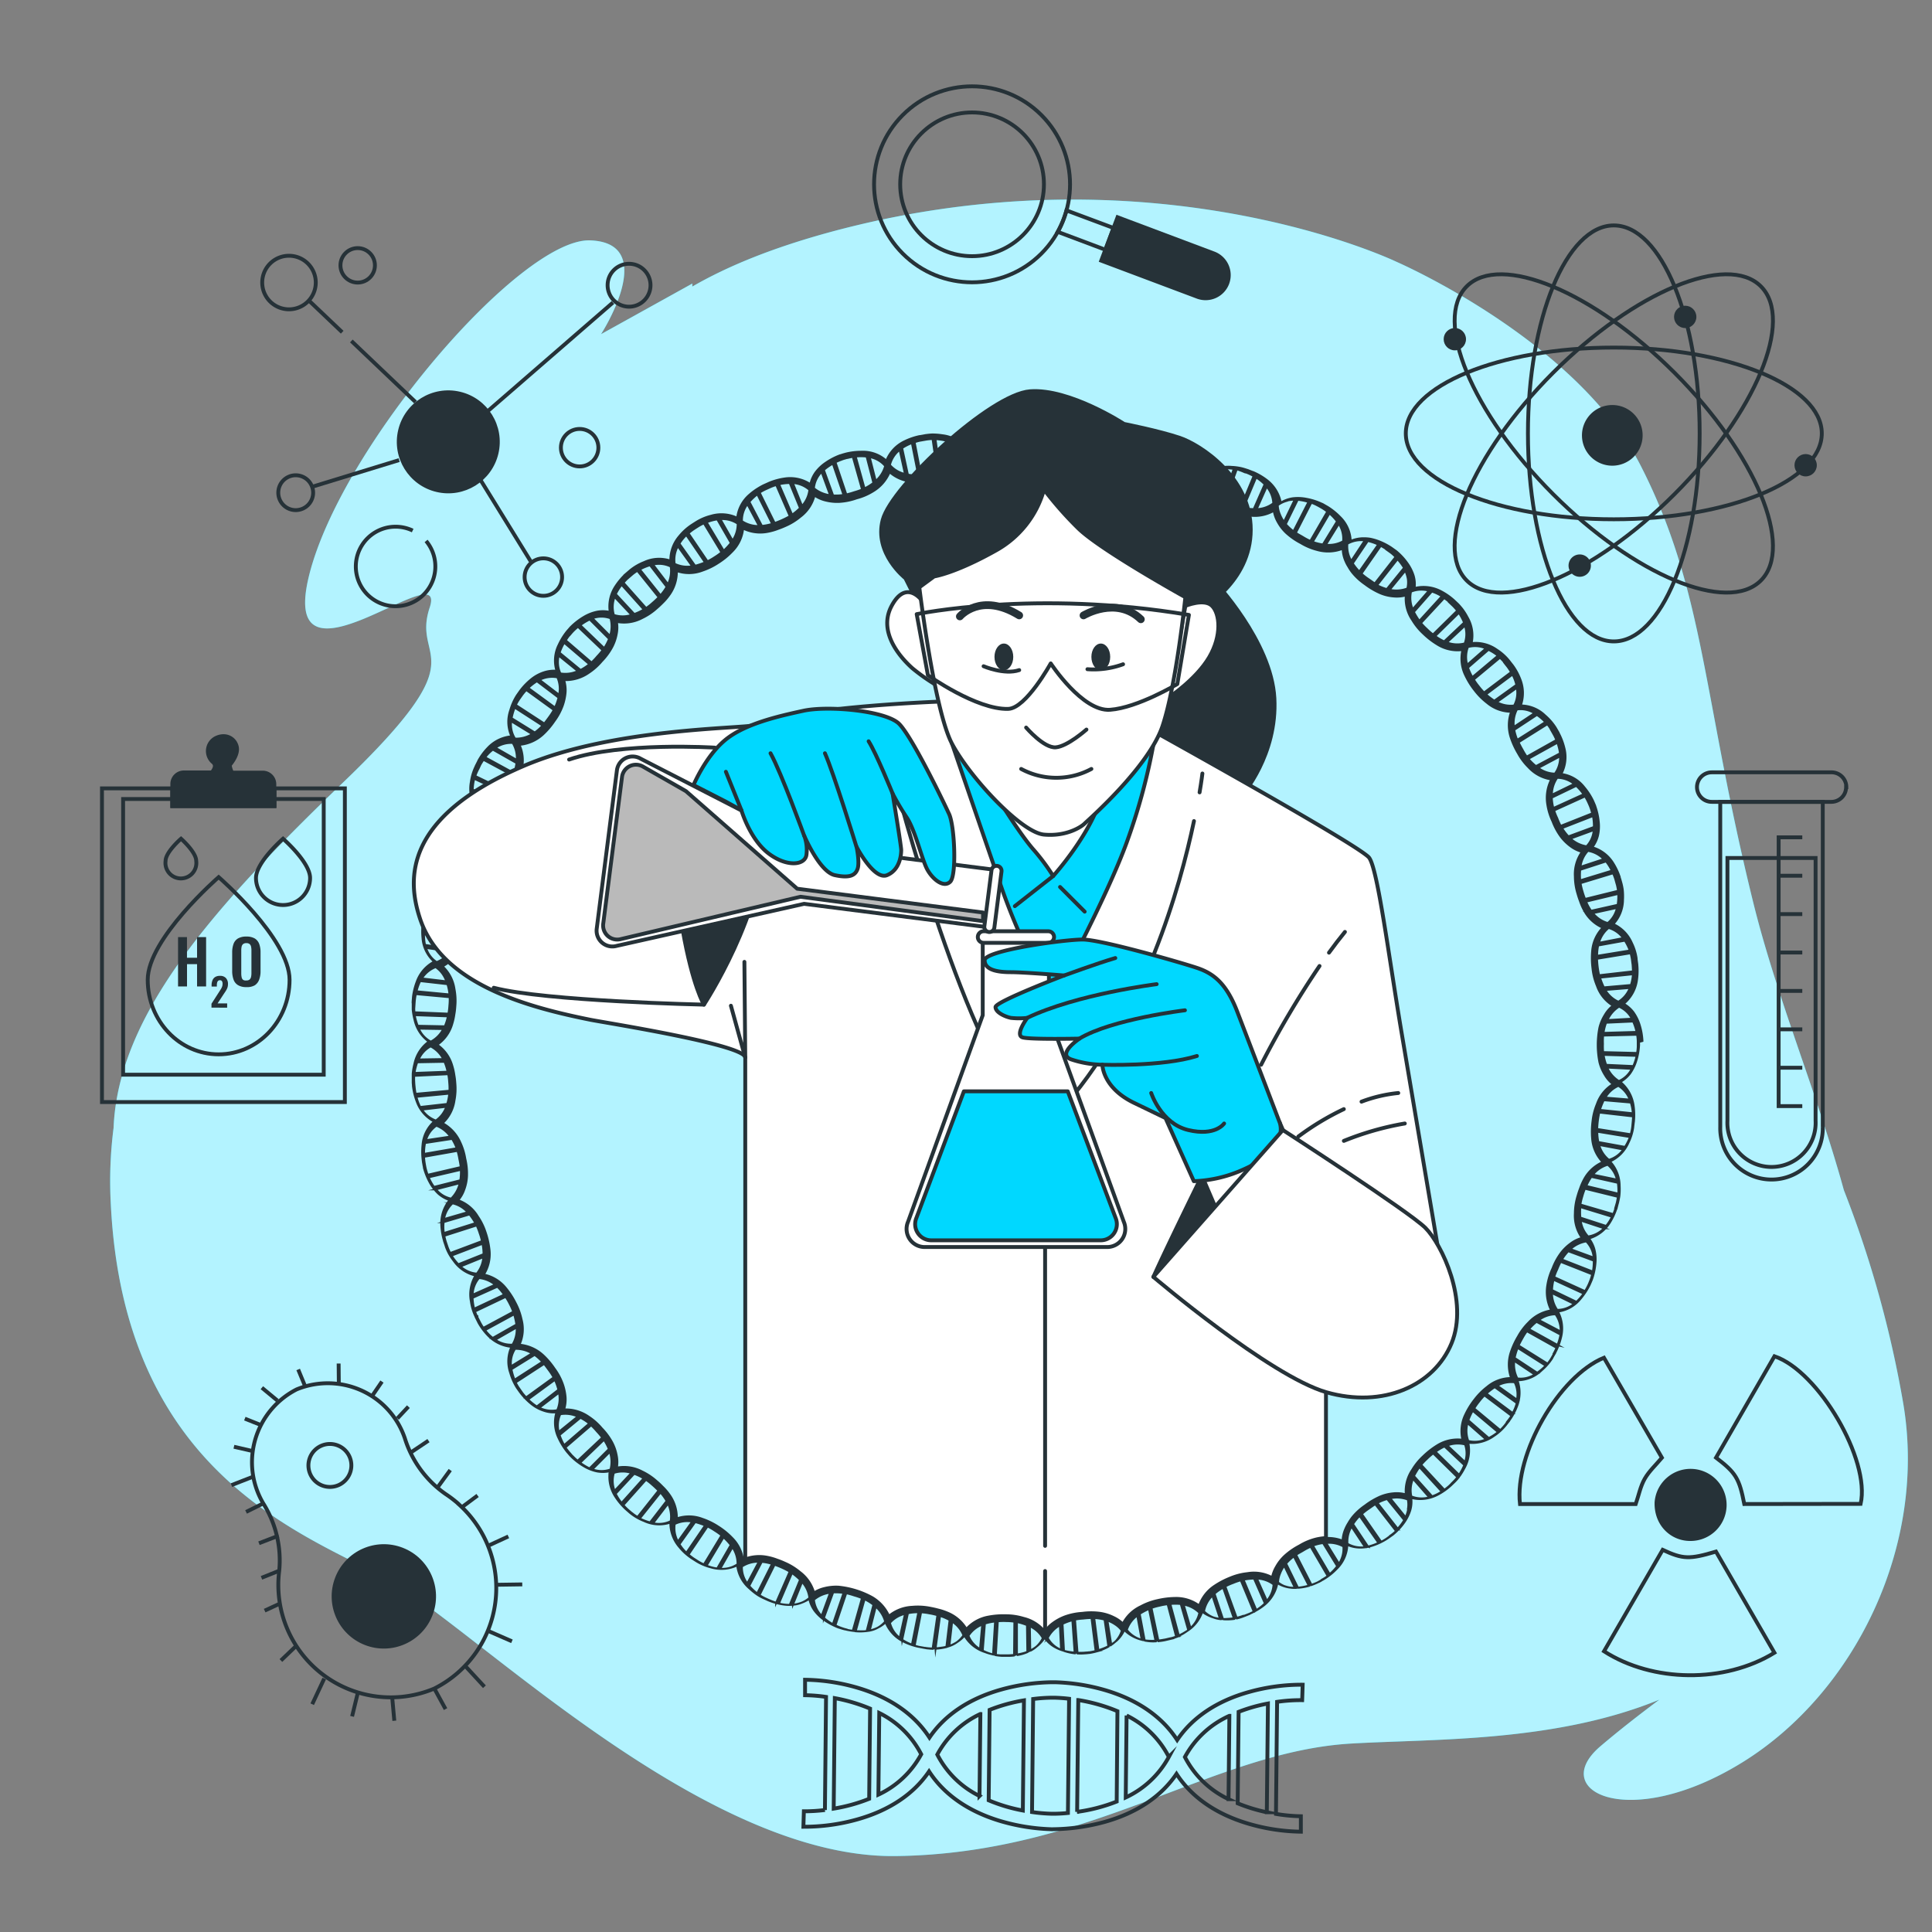
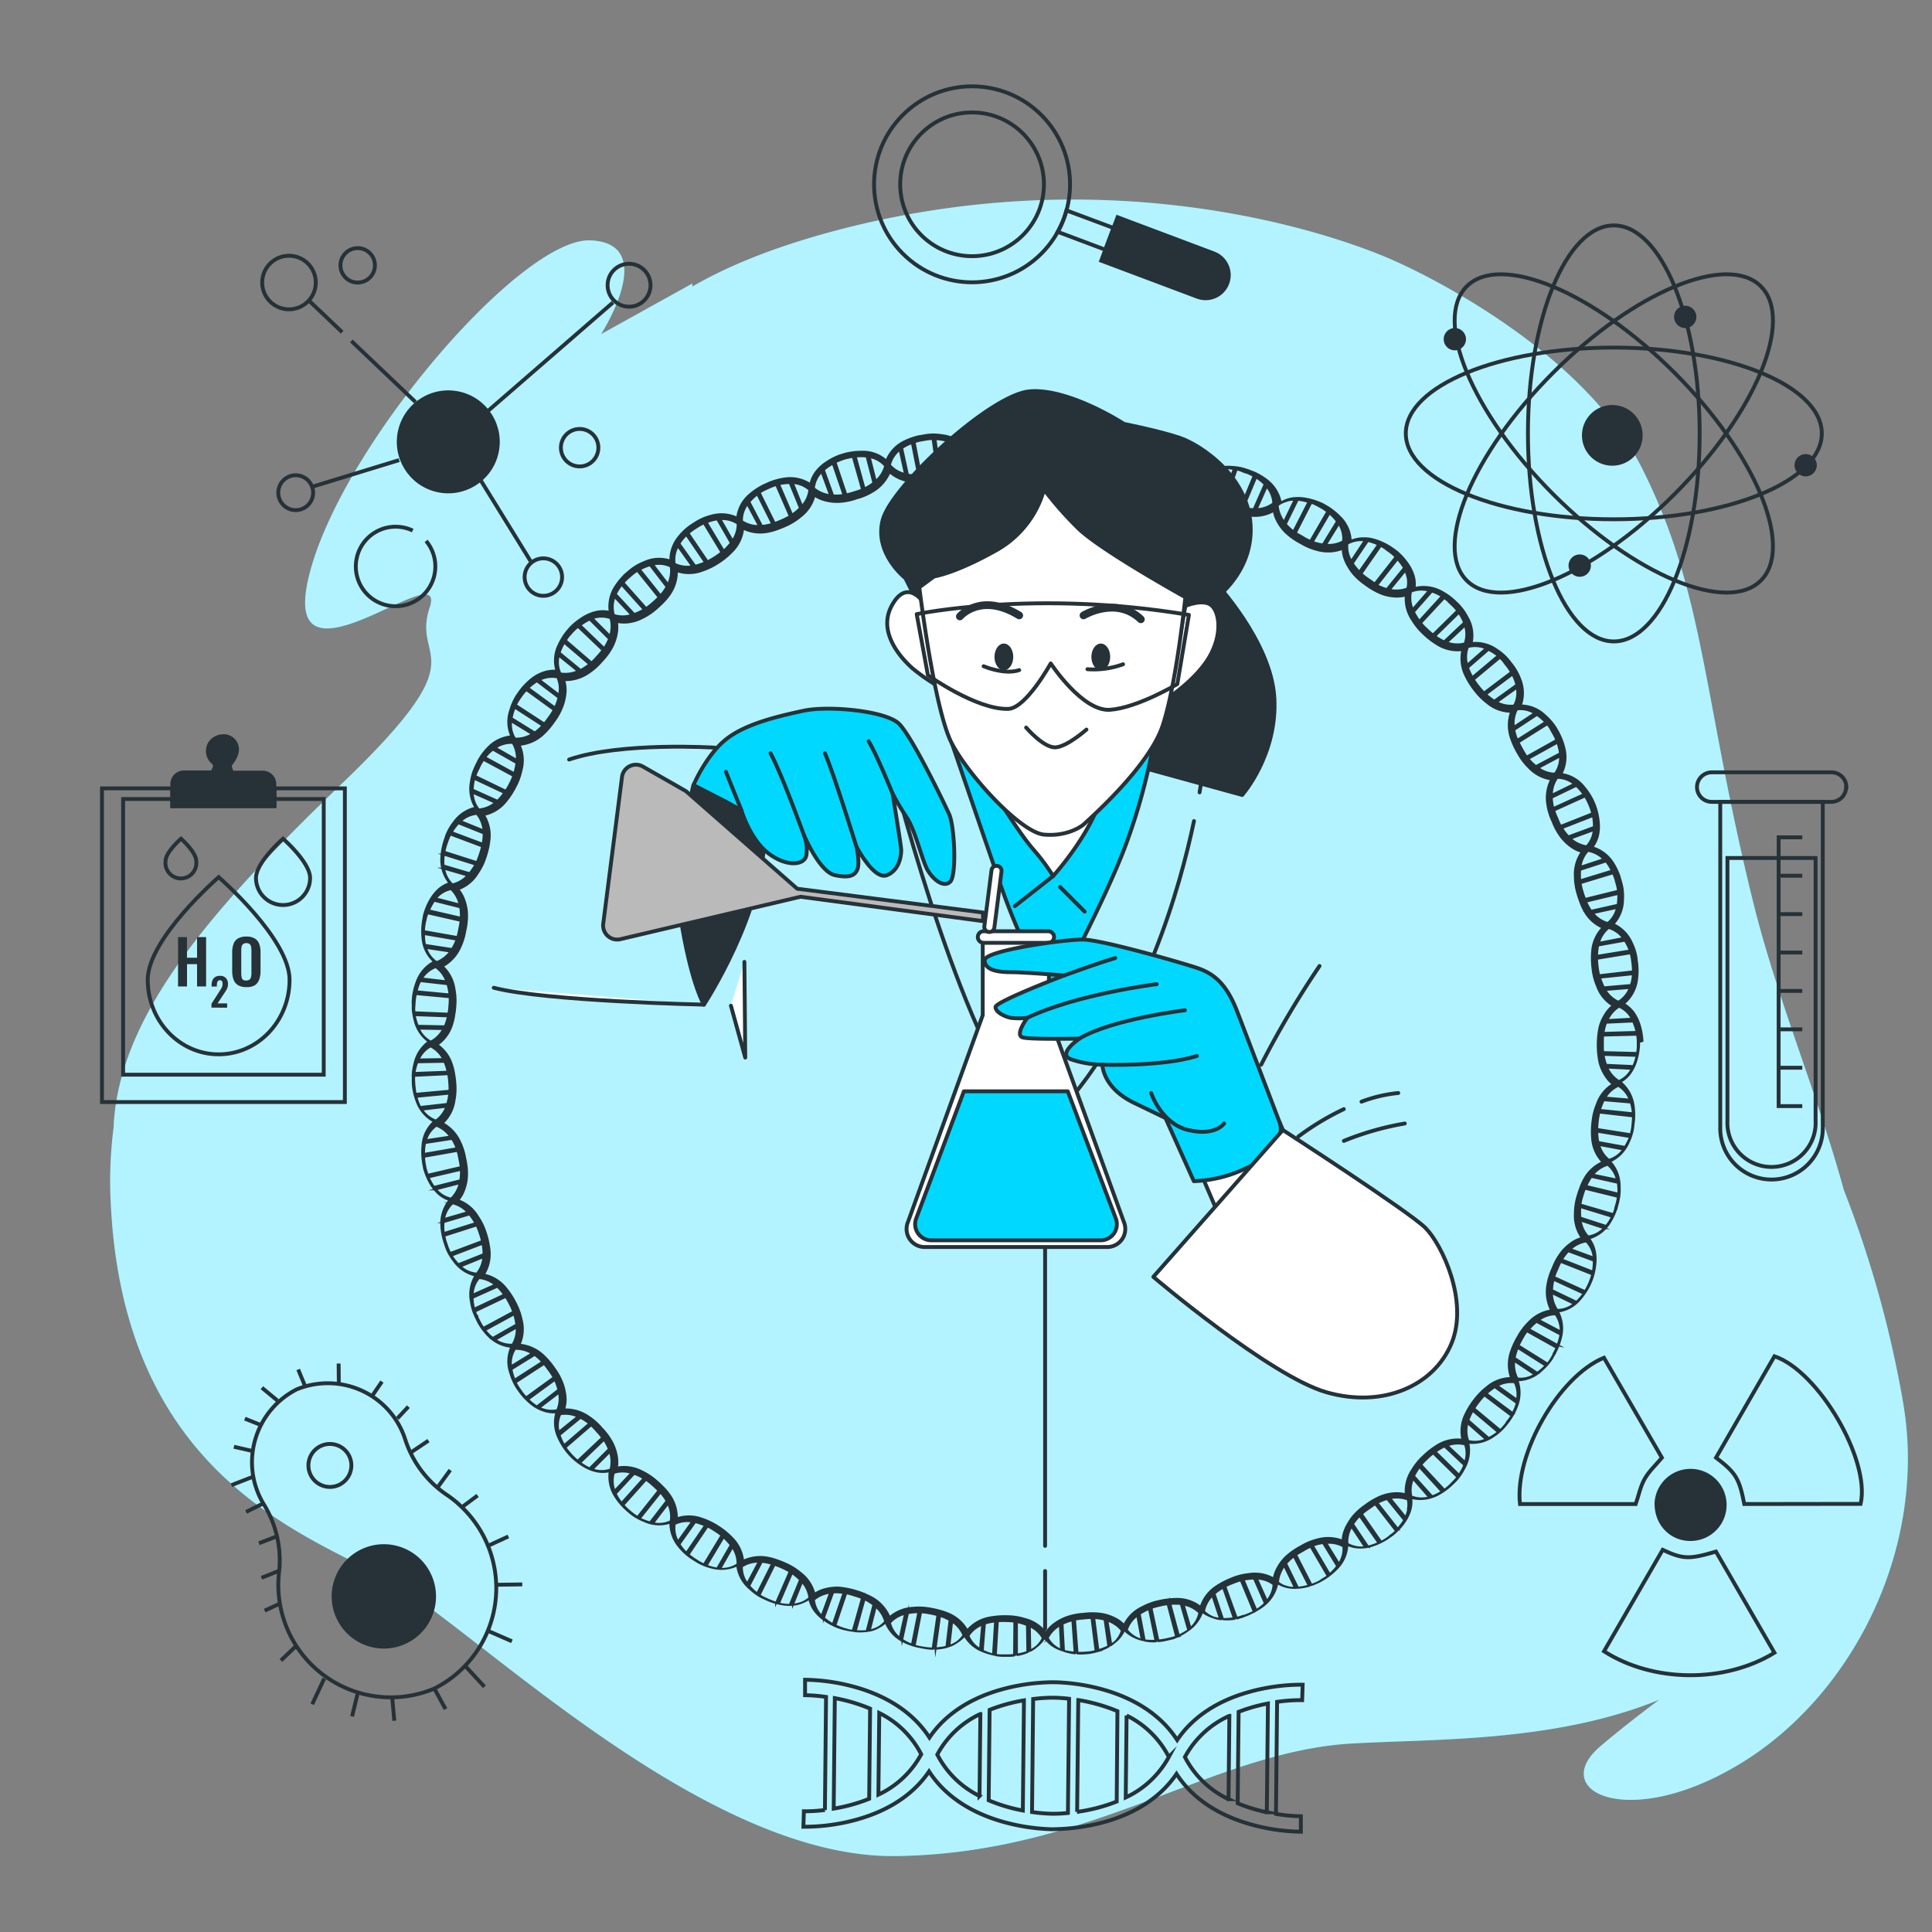
<svg xmlns="http://www.w3.org/2000/svg" viewBox="0 0 500 500">
  <rect x="0" y="0" width="500" height="500" fill="#808080" stroke="none" />
  <g id="freepik--background-simple--inject-128">
    <path d="M492.55,363.16A282.54,282.54,0,0,0,477.19,308c-6.87-25-17.34-49.69-23.47-74.51-13.17-53.4-12.48-80.44-29.12-113s-63.11-52.7-63.11-52.7-63.1-30.51-147-7.63c-14.56,4-26.06,8.65-35.32,14l0-.78L155.55,86.48s15.25-23.58-2.78-24.27S88.28,115.6,80,148.89s36.06-6.24,31.21,8.32,13.17,11.1-22.19,45.07c-33.6,32.28-58.42,60.18-59.63,89.64a108.07,108.07,0,0,0-.7,19.93c3.46,68.65,48.54,84.59,70.73,96.38S181.2,481,231.82,480.35s81.83-27,117.89-29.12c21.51-1.25,52.66-.27,79.73-11.36-4.83,3.6-10.22,7.78-15.24,12.05-13.87,11.79,7.62,22.19,36.75,4.16S498.79,399.91,492.55,363.16Z" style="fill:#00D8FF" />
    <path d="M492.55,363.16A282.54,282.54,0,0,0,477.19,308c-6.87-25-17.34-49.69-23.47-74.51-13.17-53.4-12.48-80.44-29.12-113s-63.11-52.7-63.11-52.7-63.1-30.51-147-7.63c-14.56,4-26.06,8.65-35.32,14l0-.78L155.55,86.48s15.25-23.58-2.78-24.27S88.28,115.6,80,148.89s36.06-6.24,31.21,8.32,13.17,11.1-22.19,45.07c-33.6,32.28-58.42,60.18-59.63,89.64a108.07,108.07,0,0,0-.7,19.93c3.46,68.65,48.54,84.59,70.73,96.38S181.2,481,231.82,480.35s81.83-27,117.89-29.12c21.51-1.25,52.66-.27,79.73-11.36-4.83,3.6-10.22,7.78-15.24,12.05-13.87,11.79,7.62,22.19,36.75,4.16S498.79,399.91,492.55,363.16Z" style="fill:#fff;opacity:0.7" />
  </g>
  <g id="freepik--DNA--inject-128">
    <path d="M240.44,458.44c3.83,5.93,10.1,10.33,18.37,12.82A52.22,52.22,0,0,0,272,473.4h.58a52.36,52.36,0,0,0,13.27-1.88c8.32-2.32,14.67-6.59,18.63-12.44,3.83,5.93,10.1,10.33,18.37,12.82a50.57,50.57,0,0,0,13.81,2.14l0-4a42.45,42.45,0,0,1-6.44-.6l.29-29A41.92,41.92,0,0,1,337,440l.13-4a50.67,50.67,0,0,0-13.85,1.87c-8.32,2.31-14.68,6.58-18.63,12.44-3.84-5.94-10.1-10.33-18.37-12.82A51.68,51.68,0,0,0,273,435.36h-.55a51.67,51.67,0,0,0-13.28,1.88c-8.32,2.32-14.68,6.59-18.63,12.44-3.84-5.93-10.1-10.33-18.37-12.82a50.62,50.62,0,0,0-13.82-2.14l0,4a41,41,0,0,1,5.43.44l-.29,29.27a42.55,42.55,0,0,1-5.45.33l-.12,4a50.67,50.67,0,0,0,13.85-1.87C230.13,468.56,236.48,464.3,240.44,458.44ZM265,440.05l-.29,28.51a42.9,42.9,0,0,1-8.84-2.64l.24-23.41A43.51,43.51,0,0,1,265,440.05Zm7.68-.69a39.92,39.92,0,0,1,4,.28l-.3,29.56a39.77,39.77,0,0,1-4.08.2,44.46,44.46,0,0,1-5.21-.44l.29-29.26A41.93,41.93,0,0,1,272.67,439.36Zm6.08,29.55.3-28.94a44.77,44.77,0,0,1,10.13,2.88L289,466.24A44.15,44.15,0,0,1,278.75,468.91Zm49.09.1a43.35,43.35,0,0,1-7.54-2.31l.24-23.67a42.92,42.92,0,0,1,7.59-2.16Zm-9.69-24.95-.22,21.56a24.43,24.43,0,0,1-11.29-10.9A24.46,24.46,0,0,1,318.15,444.06Zm-15.66,10.62a24.36,24.36,0,0,1-11.16,10.5l.22-21.21A24.31,24.31,0,0,1,302.49,454.68Zm-48.78-11.1-.22,21.22a24.36,24.36,0,0,1-10.93-10.72A24.29,24.29,0,0,1,253.71,443.58ZM238.41,454a24.22,24.22,0,0,1-11.08,10.45l.22-21.13A24.28,24.28,0,0,1,238.41,454Zm-22.36-14.52a43.85,43.85,0,0,1,9.13,2.71l-.24,23.34a43.7,43.7,0,0,1-9.18,2.54Z" style="fill:none;stroke:#263238;stroke-miterlimit:10" />
  </g>
  <g id="freepik--Symbol--inject-128">
    <g id="freepik--p0fIIB--inject-128">
      <path d="M451.42,389.24c-1.31-6.65-2.16-8.06-7.31-12L459.23,351c11.42,3.85,24.89,26.86,22.3,38.2Z" style="fill:none;stroke:#263238;stroke-miterlimit:10" />
      <path d="M430.3,401.1c5.27,2.44,6.92,2.49,13.79.45q7.56,13.06,15.13,26.18c-12.91,7.93-31.5,7.71-44.1-.38Z" style="fill:none;stroke:#263238;stroke-miterlimit:10" />
      <path d="M415.1,351.38l15,25.88c-1.59,1.9-3.34,3.5-4.45,5.45s-1.53,4.21-2.33,6.54H393.37C391.91,376.29,403.41,356.2,415.1,351.38Z" style="fill:none;stroke:#263238;stroke-miterlimit:10" />
      <path d="M437.41,398.3c-4.73,0-8.87-3.81-8.7-9.49a8.83,8.83,0,1,1,8.7,9.49Z" style="fill:#263238;stroke:#263238;stroke-miterlimit:10" />
    </g>
  </g>
  <g id="freepik--Tube--inject-128">
    <path d="M471.73,207.52v84.11a13.27,13.27,0,1,1-26.53,0V207.52Z" style="fill:none;stroke:#263238;stroke-miterlimit:10" />
    <path d="M447.06,222.05V290a11.42,11.42,0,1,0,22.81,0V222.05Z" style="fill:none;stroke:#263238;stroke-miterlimit:10" />
    <path d="M477.77,203.7a3.82,3.82,0,0,1-3.83,3.82H443a3.82,3.82,0,0,1-3.82-3.82,3.83,3.83,0,0,1,3.82-3.82h31a3.82,3.82,0,0,1,3.83,3.82Z" style="fill:none;stroke:#263238;stroke-miterlimit:10" />
    <polyline points="466.43 216.7 460.31 216.7 460.31 286.26 466.43 286.26" style="fill:none;stroke:#263238;stroke-miterlimit:10" />
    <line x1="466.43" y1="226.64" x2="460.32" y2="226.64" style="fill:none;stroke:#263238;stroke-miterlimit:10" />
    <line x1="466.43" y1="236.57" x2="460.32" y2="236.57" style="fill:none;stroke:#263238;stroke-miterlimit:10" />
    <line x1="466.43" y1="246.51" x2="460.32" y2="246.51" style="fill:none;stroke:#263238;stroke-miterlimit:10" />
    <line x1="466.43" y1="256.45" x2="460.32" y2="256.45" style="fill:none;stroke:#263238;stroke-miterlimit:10" />
    <line x1="466.43" y1="266.39" x2="460.32" y2="266.39" style="fill:none;stroke:#263238;stroke-miterlimit:10" />
    <line x1="466.43" y1="276.33" x2="460.32" y2="276.33" style="fill:none;stroke:#263238;stroke-miterlimit:10" />
  </g>
  <g id="freepik--molecules-2--inject-128">
    <path d="M417.26,104.82a7.85,7.85,0,1,0,7.85,7.84A7.84,7.84,0,0,0,417.26,104.82Z" style="fill:#263238" />
    <ellipse cx="417.65" cy="112.17" rx="22.22" ry="53.83" style="fill:none;stroke:#263238;stroke-linecap:round;stroke-linejoin:round" />
    <ellipse cx="417.65" cy="112.17" rx="53.83" ry="22.22" transform="translate(43.01 328.18) rotate(-45)" style="fill:none;stroke:#263238;stroke-linecap:round;stroke-linejoin:round" />
    <ellipse cx="417.65" cy="112.17" rx="22.22" ry="53.83" transform="translate(43.01 328.18) rotate(-45)" style="fill:none;stroke:#263238;stroke-linecap:round;stroke-linejoin:round" />
    <ellipse cx="417.65" cy="112.17" rx="53.83" ry="22.22" style="fill:none;stroke:#263238;stroke-linecap:round;stroke-linejoin:round" />
    <circle cx="376.51" cy="87.78" r="2.89" style="fill:#263238" />
    <path d="M408.83,143.49a2.89,2.89,0,1,0,2.89,2.88A2.88,2.88,0,0,0,408.83,143.49Z" style="fill:#263238" />
    <circle cx="436.13" cy="82.01" r="2.89" style="fill:#263238" />
    <circle cx="467.3" cy="120.4" r="2.89" style="fill:#263238" />
  </g>
  <g id="freepik--magnifying-glass--inject-128">
    <circle cx="251.57" cy="47.7" r="25.36" transform="translate(39.95 191.86) rotate(-45)" style="fill:none;stroke:#263238;stroke-miterlimit:10" />
    <circle cx="251.57" cy="47.7" r="18.6" style="fill:none;stroke:#263238;stroke-miterlimit:10" />
    <path d="M309.91,76.81,285,67.45l4.23-11.23,24.89,9.36a6,6,0,0,1,3.5,7.73h0A6,6,0,0,1,309.91,76.81Z" style="fill:#263238;stroke:#263238;stroke-miterlimit:10" />
    <path d="M276,54.45A25,25,0,0,1,273.74,60l12.34,4.64L288.19,59Z" style="fill:none;stroke:#263238;stroke-miterlimit:10" />
  </g>
  <g id="freepik--molecules-1--inject-128">
    <circle cx="116.02" cy="114.35" r="12.82" transform="translate(-21.82 201.17) rotate(-76.79)" style="fill:#263238;stroke:#263238;stroke-miterlimit:10" />
    <path d="M74.79,66.19a6.93,6.93,0,1,1-6.93,6.93A6.93,6.93,0,0,1,74.79,66.19Z" style="fill:none;stroke:#263238;stroke-miterlimit:10" />
    <path d="M76.52,123a4.51,4.51,0,1,1-4.5,4.51A4.51,4.51,0,0,1,76.52,123Z" style="fill:none;stroke:#263238;stroke-miterlimit:10" />
    <path d="M162.79,68.27a5.55,5.55,0,1,1-5.54,5.54A5.54,5.54,0,0,1,162.79,68.27Z" style="fill:none;stroke:#263238;stroke-miterlimit:10" />
    <circle cx="140.62" cy="149.35" r="4.85" style="fill:none;stroke:#263238;stroke-miterlimit:10" />
    <circle cx="150.01" cy="115.86" r="4.85" style="fill:none;stroke:#263238;stroke-miterlimit:10" />
    <path d="M110.27,140a10.29,10.29,0,1,1-3.47-2.69" style="fill:none;stroke:#263238;stroke-miterlimit:10" />
    <circle cx="92.57" cy="68.67" r="4.46" style="fill:none;stroke:#263238;stroke-miterlimit:10" />
    <line x1="80.67" y1="126.01" x2="103.3" y2="119.07" style="fill:none;stroke:#263238;stroke-miterlimit:10" />
    <line x1="88.56" y1="85.98" x2="79.77" y2="77.62" style="fill:none;stroke:#263238;stroke-miterlimit:10" />
    <line x1="107.55" y1="104.06" x2="90.93" y2="88.24" style="fill:none;stroke:#263238;stroke-miterlimit:10" />
    <line x1="125.98" y1="106.62" x2="158.63" y2="78.29" style="fill:none;stroke:#263238;stroke-miterlimit:10" />
    <line x1="137.35" y1="145.28" x2="124.36" y2="124.22" style="fill:none;stroke:#263238;stroke-miterlimit:10" />
  </g>
  <g id="freepik--Clipboard--inject-128">
    <polygon points="89.25 204.03 89.25 285.21 26.39 285.21 26.39 204.03 44.59 204.03 44.59 208.62 71.04 208.62 71.04 204.03 89.25 204.03" style="fill:none;stroke:#263238;stroke-miterlimit:10" />
    <polyline points="44.44 206.78 31.86 206.78 31.86 278.13 83.78 278.13 83.78 206.78 71.37 206.78" style="fill:none;stroke:#263238;stroke-miterlimit:10" />
    <path d="M71,202.9v5.72H44.59V202.9a3,3,0,0,1,2.95-3h7.3c.69-.85,1.21-1.92.24-2.69a3.78,3.78,0,0,1,.74-6.19c2.54-1.27,4.91,0,5.45,2.19S59.45,198,59.45,198a5.8,5.8,0,0,0,.61,1.95h8A3,3,0,0,1,71,202.9Z" style="fill:#263238;stroke:#263238;stroke-miterlimit:10" />
    <path d="M46.08,255.29V242.52h2.31v5.34H51v-5.34h2.34v12.77H51v-5.77h-2.6v5.77Z" style="fill:#263238" />
    <path d="M54.73,260.77v-1l2-3.11.42-.66a3.19,3.19,0,0,0,.32-.64,2,2,0,0,0,.13-.74,1.23,1.23,0,0,0-.16-.7.58.58,0,0,0-.51-.24.68.68,0,0,0-.5.18.92.92,0,0,0-.24.47,2.64,2.64,0,0,0-.07.65v.34H54.76V255a3.31,3.31,0,0,1,.22-1.27,1.75,1.75,0,0,1,.69-.87,2.24,2.24,0,0,1,1.23-.31,2,2,0,0,1,1.57.57,2.21,2.21,0,0,1,.53,1.57,2.9,2.9,0,0,1-.14.91,4,4,0,0,1-.38.78c-.15.25-.32.5-.5.76l-1.67,2.54h2.48v1.11Z" style="fill:#263238" />
    <path d="M63.75,255.46a4,4,0,0,1-2.16-.51,2.72,2.72,0,0,1-1.15-1.44,6.59,6.59,0,0,1-.35-2.24v-4.78a6.33,6.33,0,0,1,.35-2.21,2.72,2.72,0,0,1,1.15-1.41,4.16,4.16,0,0,1,2.16-.49,4.21,4.21,0,0,1,2.18.49,2.82,2.82,0,0,1,1.15,1.41,6.1,6.1,0,0,1,.35,2.21v4.79a6.23,6.23,0,0,1-.35,2.22A2.92,2.92,0,0,1,65.93,255,4,4,0,0,1,63.75,255.46Zm0-1.72a1.24,1.24,0,0,0,.86-.25,1.36,1.36,0,0,0,.37-.69,4.89,4.89,0,0,0,.09-1V246a4.61,4.61,0,0,0-.09-1,1.25,1.25,0,0,0-.37-.67,1.3,1.3,0,0,0-.86-.25,1.28,1.28,0,0,0-.84.25,1.2,1.2,0,0,0-.38.67,4.61,4.61,0,0,0-.09,1v5.88a4.89,4.89,0,0,0,.09,1,1.17,1.17,0,0,0,.37.69A1.23,1.23,0,0,0,63.75,253.74Z" style="fill:#263238" />
    <path d="M74.94,253.57c0,10.66-8.21,19.29-18.35,19.29s-18.36-8.63-18.36-19.29S56.59,227,56.59,227,74.94,242.91,74.94,253.57Z" style="fill:none;stroke:#263238;stroke-miterlimit:10" />
    <path d="M80.25,227.22a7,7,0,1,1-14,0c0-4.07,7-10.16,7-10.16S80.25,223.15,80.25,227.22Z" style="fill:none;stroke:#263238;stroke-miterlimit:10" />
    <path d="M50.78,222.81a4,4,0,1,1-7.93,0c0-2.3,4-5.75,4-5.75S50.78,220.51,50.78,222.81Z" style="fill:none;stroke:#263238;stroke-miterlimit:10" />
  </g>
  <g id="freepik--Cell--inject-128">
    <path d="M118.59,389.15a30.36,30.36,0,0,0-3.25-2.48,27.56,27.56,0,0,1-10.57-14.45,20.92,20.92,0,0,0-8.5-10.89,21.2,21.2,0,0,0-19.51-1.75,21.2,21.2,0,0,0-11.35,16,20.93,20.93,0,0,0,2.74,13.53,27.66,27.66,0,0,1,4.11,17.43A29.09,29.09,0,0,0,112.39,437a29.1,29.1,0,0,0,6.2-47.82Z" style="fill:none;stroke:#263238;stroke-miterlimit:10" />
    <circle cx="100.62" cy="412.36" r="13.54" transform="matrix(0.36, -0.93, 0.93, 0.36, -320.38, 358.27)" style="fill:#263238" />
    <path d="M90.43,376.93a5.56,5.56,0,1,0-2.73,7.38A5.58,5.58,0,0,0,90.43,376.93Z" style="fill:none;stroke:#263238;stroke-miterlimit:10" />
    <line x1="126.63" y1="399.9" x2="131.56" y2="397.63" style="fill:none;stroke:#263238;stroke-miterlimit:10" />
    <line x1="119.58" y1="390.03" x2="123.6" y2="387.03" style="fill:none;stroke:#263238;stroke-miterlimit:10" />
    <line x1="113.33" y1="384.82" x2="116.52" y2="380.45" style="fill:none;stroke:#263238;stroke-miterlimit:10" />
    <line x1="106.33" y1="375.89" x2="110.89" y2="372.83" style="fill:none;stroke:#263238;stroke-miterlimit:10" />
    <line x1="102.85" y1="367.08" x2="105.69" y2="364.04" style="fill:none;stroke:#263238;stroke-miterlimit:10" />
    <line x1="96.27" y1="361.33" x2="98.85" y2="357.55" style="fill:none;stroke:#263238;stroke-miterlimit:10" />
    <line x1="87.69" y1="358.45" x2="87.64" y2="352.88" style="fill:none;stroke:#263238;stroke-miterlimit:10" />
    <line x1="77.17" y1="354.42" x2="78.91" y2="358.63" style="fill:none;stroke:#263238;stroke-miterlimit:10" />
    <line x1="67.77" y1="359.14" x2="71.81" y2="362.48" style="fill:none;stroke:#263238;stroke-miterlimit:10" />
    <line x1="67.84" y1="368.93" x2="63.36" y2="367.14" style="fill:none;stroke:#263238;stroke-miterlimit:10" />
    <line x1="65.41" y1="375.54" x2="60.54" y2="374.42" style="fill:none;stroke:#263238;stroke-miterlimit:10" />
    <line x1="65.46" y1="382.18" x2="59.9" y2="384.35" style="fill:none;stroke:#263238;stroke-miterlimit:10" />
    <line x1="68.15" y1="389.07" x2="63.68" y2="391.29" style="fill:none;stroke:#263238;stroke-miterlimit:10" />
    <line x1="72.1" y1="397.43" x2="67.02" y2="399.39" style="fill:none;stroke:#263238;stroke-miterlimit:10" />
    <line x1="72.26" y1="406.5" x2="67.67" y2="408.34" style="fill:none;stroke:#263238;stroke-miterlimit:10" />
    <line x1="72.15" y1="415.14" x2="68.49" y2="416.83" style="fill:none;stroke:#263238;stroke-miterlimit:10" />
    <line x1="76.58" y1="426.02" x2="72.7" y2="429.74" style="fill:none;stroke:#263238;stroke-miterlimit:10" />
    <line x1="83.91" y1="434.41" x2="80.8" y2="441.05" style="fill:none;stroke:#263238;stroke-miterlimit:10" />
    <line x1="92.65" y1="437.9" x2="91.12" y2="444.2" style="fill:none;stroke:#263238;stroke-miterlimit:10" />
    <line x1="101.53" y1="439.6" x2="102.05" y2="445.33" style="fill:none;stroke:#263238;stroke-miterlimit:10" />
    <line x1="112.39" y1="436.97" x2="115.31" y2="442.31" style="fill:none;stroke:#263238;stroke-miterlimit:10" />
    <line x1="120.37" y1="431.12" x2="125.37" y2="436.53" style="fill:none;stroke:#263238;stroke-miterlimit:10" />
    <line x1="126.46" y1="422.14" x2="132.49" y2="424.77" style="fill:none;stroke:#263238;stroke-miterlimit:10" />
    <line x1="128.26" y1="410.14" x2="135.16" y2="410.04" style="fill:none;stroke:#263238;stroke-miterlimit:10" />
  </g>
  <g id="freepik--Character--inject-128">
    <path d="M425.06,269.41v-.1a16.46,16.46,0,0,0-.74-4.1,11.48,11.48,0,0,0-1.62-3.27,8.42,8.42,0,0,0-2.48-2.16,9.62,9.62,0,0,0,3.39-5.92,16.63,16.63,0,0,0,.13-4.16v-.09s0,0-.1-.74-.09-.73-.09-.74V248a13.33,13.33,0,0,0-1.25-4,9.5,9.5,0,0,0-4.76-4.84,9.34,9.34,0,0,0,2.49-6.32,15.65,15.65,0,0,0-.07-2.63,15.28,15.28,0,0,0-.3-1.52l0,0v0l-.2-.71c-.2-.7-.2-.71-.2-.72v0l0-.05a16.54,16.54,0,0,0-1.74-3.78,9.46,9.46,0,0,0-5.42-4.15,8.31,8.31,0,0,0,1.43-2.94,10.67,10.67,0,0,0,.22-3.66,16.57,16.57,0,0,0-.91-4.07l0-.05v0s0,0-.29-.69l-.3-.68,0,0,0,0a16.65,16.65,0,0,0-2.28-3.49,9,9,0,0,0-5.91-3.39,9.29,9.29,0,0,0,.78-6.78,16.21,16.21,0,0,0-1.49-3.88l0-.05v0l-.38-.65-.37-.64,0,0,0,0a14.23,14.23,0,0,0-2.74-3.15,9.1,9.1,0,0,0-6.28-2.58,9.6,9.6,0,0,0-.14-6.81,15.21,15.21,0,0,0-2-3.65l0,0,0,0-.46-.58-.46-.59,0,0,0,0a13.23,13.23,0,0,0-3.1-2.78,9.5,9.5,0,0,0-6.57-1.73,9.33,9.33,0,0,0-1.07-6.7,14.56,14.56,0,0,0-1.41-2.22c-.46-.56-.85-1-1-1.15l0,0,0,0-.54-.51-.54-.51,0,0,0,0a16.29,16.29,0,0,0-3.41-2.36,9.64,9.64,0,0,0-6.78-.81,7.87,7.87,0,0,0-.27-3.25,11.47,11.47,0,0,0-1.67-3.26,16,16,0,0,0-2.85-3.05l0,0,0,0-.61-.43-.6-.43,0,0,0,0a16.7,16.7,0,0,0-3.73-1.86,13.6,13.6,0,0,0-1.84-.49,10.91,10.91,0,0,0-1.78-.11,8.35,8.35,0,0,0-3.19.69,9.11,9.11,0,0,0-2.78-6.22,16.72,16.72,0,0,0-3.25-2.61l0,0,0,0-.65-.37-.64-.37,0,0-.05,0a16.07,16.07,0,0,0-4-1.31,11.46,11.46,0,0,0-3.66-.15,8.26,8.26,0,0,0-3.07,1.13,9.57,9.57,0,0,0-3.57-5.82,16.3,16.3,0,0,0-3.59-2.1l-.05,0,0,0-.69-.27-.69-.27,0,0-.05,0c-.25-.09-.77-.27-1.48-.45a13.76,13.76,0,0,0-2.61-.35,9.42,9.42,0,0,0-6.53,1.85,9.48,9.48,0,0,0-4.34-5.22A12.76,12.76,0,0,0,303.2,115l-.05,0h0l-.73-.16-.72-.17h-.09a16.8,16.8,0,0,0-4.15-.3,9.69,9.69,0,0,0-6.24,2.78,8.35,8.35,0,0,0-1.9-2.67,11.3,11.3,0,0,0-3.1-1.94,16.7,16.7,0,0,0-4-1.16H282c-.09,0-.27,0-.64-.07l-.74,0h-.09a16.53,16.53,0,0,0-4.15.33,10.6,10.6,0,0,0-3.43,1.3,8.41,8.41,0,0,0-2.38,2.25,9.49,9.49,0,0,0-5.56-4,16.54,16.54,0,0,0-4.13-.54h-.09l-.74,0-.74,0h-.09a13.08,13.08,0,0,0-4.08.85,9.48,9.48,0,0,0-5.29,4.25,9.36,9.36,0,0,0-6-3.11,16.43,16.43,0,0,0-2.63-.2,13.92,13.92,0,0,0-1.54.15h-.09l-.73.14-.73.13H238a16.81,16.81,0,0,0-3.94,1.36,9.43,9.43,0,0,0-4.67,5,9,9,0,0,0-6.4-2.31,16.78,16.78,0,0,0-4.14.5l0,0h0l-.71.2-.71.23h0l-.05,0a16.79,16.79,0,0,0-3.69,1.93,10.72,10.72,0,0,0-2.65,2.53,8.24,8.24,0,0,0-1.32,3,9.45,9.45,0,0,0-6.67-1.46,16.46,16.46,0,0,0-4,1.1l0,0,0,0-.68.31-.68.3,0,0,0,0a14.44,14.44,0,0,0-1.36.75A16.09,16.09,0,0,0,194,128a9.22,9.22,0,0,0-3.21,6,9.55,9.55,0,0,0-6.78-.52,13.48,13.48,0,0,0-3.83,1.62l0,0,0,0-.63.4-.62.4,0,0,0,0a14.3,14.3,0,0,0-3.08,2.8,9.51,9.51,0,0,0-2.36,6.38,9.2,9.2,0,0,0-6.79.39,13.57,13.57,0,0,0-3.6,2.09l0,0,0,0-.57.49-.56.48,0,0,0,0a17,17,0,0,0-2.68,3.18,9.44,9.44,0,0,0-1.48,6.66,8.15,8.15,0,0,0-3.27-.06,11,11,0,0,0-3.41,1.33,17.11,17.11,0,0,0-3.31,2.54l0,0,0,0-.08.07c-.06.07-.19.2-.42.48l-.49.56,0,0,0,0a16.39,16.39,0,0,0-2.21,3.53,9.08,9.08,0,0,0-.6,6.78,8.24,8.24,0,0,0-3.23.39,10.1,10.1,0,0,0-3.24,1.75,16.54,16.54,0,0,0-2.91,3l0,0,0,0-.43.61-.43.61,0,0,0,0a14.59,14.59,0,0,0-1.71,3.81,9.07,9.07,0,0,0,.29,6.79,9.57,9.57,0,0,0-6.13,3,15.61,15.61,0,0,0-2.46,3.35l0,.05v0l-.34.66-.34.67,0,0,0,.05a13,13,0,0,0-1.22,4,9.47,9.47,0,0,0,1.19,6.69,9.41,9.41,0,0,0-5.63,3.79,13.24,13.24,0,0,0-1.42,2.22,14.17,14.17,0,0,0-.61,1.42l0,.05v0s0,0-.24.7l-.24.71v0l0,.05a17.12,17.12,0,0,0-.71,4.1,9.56,9.56,0,0,0,2.14,6.49,8.33,8.33,0,0,0-2.85,1.62,11.58,11.58,0,0,0-2.25,2.89,16.94,16.94,0,0,0-1.55,3.87v.09l0,.1a4.94,4.94,0,0,0-.13.63c-.13.71-.13.72-.13.73v.09a16.93,16.93,0,0,0-.09,4.17,9,9,0,0,0,3,6.13,9.44,9.44,0,0,0-4.48,5.15,16.61,16.61,0,0,0-1,4.05v.09s0,0-.06.74,0,.73,0,.74v.09c0,.27,0,.82,0,1.55a16.77,16.77,0,0,0,.46,2.59,9.47,9.47,0,0,0,3.69,5.69,9.47,9.47,0,0,0-3.69,5.69,16.77,16.77,0,0,0-.46,2.59c0,.72,0,1.28,0,1.55v.09s0,0,0,.74l.06.74v.09a16.61,16.61,0,0,0,1,4.05,9.38,9.38,0,0,0,4.48,5.14,9.06,9.06,0,0,0-3,6.14,16.93,16.93,0,0,0,.09,4.17v.09s0,0,.13.73a4.94,4.94,0,0,0,.13.63l0,.1v.09a16.94,16.94,0,0,0,1.55,3.87,11.58,11.58,0,0,0,2.25,2.89,8.33,8.33,0,0,0,2.85,1.62,9.55,9.55,0,0,0-2.14,6.48,17,17,0,0,0,.71,4.1l0,.05v0l.24.7c.23.69.23.7.24.71v0l0,.05a14.17,14.17,0,0,0,.61,1.42,13.2,13.2,0,0,0,1.42,2.21,9.39,9.39,0,0,0,5.63,3.8,9.47,9.47,0,0,0-1.19,6.69,13,13,0,0,0,1.22,4l0,.05,0,0,.34.66a6.47,6.47,0,0,0,.34.66v0l0,.05a15.61,15.61,0,0,0,2.46,3.35,9.62,9.62,0,0,0,6.13,3,9.07,9.07,0,0,0-.29,6.79,14.76,14.76,0,0,0,1.71,3.81l0,0,0,0,.43.61c.42.59.42.6.43.6l0,0,0,0a16.88,16.88,0,0,0,2.91,3,10.06,10.06,0,0,0,3.24,1.74,7.89,7.89,0,0,0,3.23.39,9.11,9.11,0,0,0,.6,6.79,16.67,16.67,0,0,0,2.21,3.53l0,0,0,0s0,0,.49.56a6,6,0,0,0,.42.47l.08.08,0,0,0,0a16.33,16.33,0,0,0,3.31,2.54,10.79,10.79,0,0,0,3.41,1.34,8.53,8.53,0,0,0,3.27-.06,9.43,9.43,0,0,0,1.48,6.65,17,17,0,0,0,2.68,3.18l0,0,0,0,.56.49.57.49,0,0,0,0a13.35,13.35,0,0,0,3.6,2.08,9.16,9.16,0,0,0,6.79.4,9.51,9.51,0,0,0,2.36,6.38,14.3,14.3,0,0,0,3.08,2.8l0,0,0,0,.62.4.63.4,0,0,0,0a13.48,13.48,0,0,0,3.83,1.62,9.49,9.49,0,0,0,6.78-.53,9.22,9.22,0,0,0,3.21,6,16.84,16.84,0,0,0,2.05,1.64,13,13,0,0,0,1.36.76l0,0h0l.68.31.68.31h0l0,0a15.87,15.87,0,0,0,4,1.11,9.45,9.45,0,0,0,6.67-1.46,8.24,8.24,0,0,0,1.32,3,10.9,10.9,0,0,0,2.65,2.53,17.27,17.27,0,0,0,3.69,1.93h.05l0,0,.71.23.71.2h.09a16.61,16.61,0,0,0,4.14.51,9,9,0,0,0,6.4-2.32,9.48,9.48,0,0,0,4.67,5,16.15,16.15,0,0,0,3.94,1.35h.09l.73.13.73.13h.09a13.92,13.92,0,0,0,1.54.15,16.43,16.43,0,0,0,2.63-.2,9.36,9.36,0,0,0,6-3.11,9.42,9.42,0,0,0,5.29,4.24,12.78,12.78,0,0,0,4.08.85h.09l.74,0,.74,0h.09a17,17,0,0,0,4.13-.54,9.53,9.53,0,0,0,5.56-4,8.38,8.38,0,0,0,2.38,2.24,10.39,10.39,0,0,0,3.43,1.31,16.36,16.36,0,0,0,4.15.32h.09l.74-.06c.37,0,.55-.05.64-.06h.19a16.51,16.51,0,0,0,4-1.15,11.54,11.54,0,0,0,3.1-1.94,8.28,8.28,0,0,0,1.9-2.68,9.59,9.59,0,0,0,6.24,2.78,16.46,16.46,0,0,0,4.15-.29h.09l.72-.17.73-.17h.08a13,13,0,0,0,3.83-1.64,9.48,9.48,0,0,0,4.34-5.22,9.42,9.42,0,0,0,6.53,1.84,14.7,14.7,0,0,0,2.61-.34,12.66,12.66,0,0,0,1.48-.46H322l0,0,.69-.27.69-.27,0,0,.05,0a16.94,16.94,0,0,0,3.59-2.11,9.55,9.55,0,0,0,3.57-5.81,8.26,8.26,0,0,0,3.07,1.13,11.46,11.46,0,0,0,3.66-.15,16.53,16.53,0,0,0,4-1.31l.05,0,0,0,.64-.37.65-.37,0,0,0,0a15.94,15.94,0,0,0,3.25-2.61,9.09,9.09,0,0,0,2.78-6.22,8.18,8.18,0,0,0,3.19.7,10.94,10.94,0,0,0,1.78-.12,11.18,11.18,0,0,0,1.84-.49,15.85,15.85,0,0,0,3.73-1.86l0,0,0,0,.6-.43.61-.43,0,0,0,0a15.51,15.51,0,0,0,2.85-3,11.47,11.47,0,0,0,1.67-3.26,7.92,7.92,0,0,0,.27-3.26,9.58,9.58,0,0,0,6.78-.8,15.82,15.82,0,0,0,3.41-2.37l0,0,0,0,.54-.51.54-.52,0,0,0,0c.19-.19.58-.59,1-1.15a14.56,14.56,0,0,0,1.41-2.22,9.35,9.35,0,0,0,1.07-6.71,9.48,9.48,0,0,0,6.57-1.72,13.23,13.23,0,0,0,3.1-2.78l0,0,0,0,.46-.59.46-.58,0,0,0-.05a15.07,15.07,0,0,0,2-3.64,9.6,9.6,0,0,0,.14-6.81,9.06,9.06,0,0,0,6.28-2.59,14.26,14.26,0,0,0,2.74-3.14l0-.05,0,0,.37-.65.38-.64v0l0-.05a16.35,16.35,0,0,0,1.49-3.89,9.25,9.25,0,0,0-.78-6.77,9.07,9.07,0,0,0,5.91-3.39,16.65,16.65,0,0,0,2.28-3.49l0,0,0,0,.3-.68c.29-.67.29-.69.29-.69v0l0,0a16.57,16.57,0,0,0,.91-4.07,10.67,10.67,0,0,0-.22-3.66,8.23,8.23,0,0,0-1.43-2.94,9.5,9.5,0,0,0,5.42-4.15,16.54,16.54,0,0,0,1.74-3.78l0-.05v0l.2-.71.2-.72v0l0-.06a14.9,14.9,0,0,0,.3-1.51,15.74,15.74,0,0,0,.07-2.64,9.31,9.31,0,0,0-2.49-6.31,9.5,9.5,0,0,0,4.76-4.84,13.28,13.28,0,0,0,1.25-4v-.09s0,0,.09-.73.1-.73.1-.74v-.09a16.63,16.63,0,0,0-.13-4.16,9.64,9.64,0,0,0-3.39-5.93,8.38,8.38,0,0,0,2.48-2.15,11.42,11.42,0,0,0,1.62-3.28,16.32,16.32,0,0,0,.74-4.1v-.09s0,0,0-.74Zm-1.52-2.35-8.56.25a12.87,12.87,0,0,1,.67-2.63l7-.32A12.89,12.89,0,0,1,423.54,267.06Zm-1.21-3.42L416,264a7.92,7.92,0,0,1,3-3.48A6.82,6.82,0,0,1,422.33,263.64Zm-3.49-4.39a7.46,7.46,0,0,1-3.39-3.05l6.35-.52A7.24,7.24,0,0,1,418.84,259.25Zm3.24-4.33-7,.61a17.08,17.08,0,0,1-1-2.52l8.52-.88A10.65,10.65,0,0,1,422.08,254.92Zm.26-6.63s0,0,.09.74l.1.74c0,.22.07.81.07,1.62l-8.75,1a23,23,0,0,1-.54-4.26L422,246.7A13.88,13.88,0,0,1,422.34,248.29Zm-1.82-4.85a13.43,13.43,0,0,1,1.27,2.55l-8.46,1.38a12.6,12.6,0,0,1,.27-2.68Zm-.45-.66L413.8,244a7.51,7.51,0,0,1,2.51-3.85A7.1,7.1,0,0,1,420.07,242.78Zm-4-3.9a7.69,7.69,0,0,1-3.83-2.56l6.23-1.36A7,7,0,0,1,416.08,238.88Zm2.57-4.71-6.87,1.54a12.85,12.85,0,0,1-1.3-2.37l8.33-2A14.19,14.19,0,0,1,418.65,234.17ZM417.47,226c.32.74.5,1.31.57,1.51,0,0,0,0,.2.73s.2.71.21.72a15.6,15.6,0,0,1,.3,1.58l-8.53,2.11a16.47,16.47,0,0,1-.69-2,15.7,15.7,0,0,1-.49-2.09Zm-.32-.67-8.2,2.5a15.34,15.34,0,0,1,0-2.72l6.69-2.17A11.71,11.71,0,0,1,417.15,225.37Zm-2.07-3-6.06,2a7.43,7.43,0,0,1,1.93-4.13A7.23,7.23,0,0,1,415.08,222.39Zm-4.53-3.31a8,8,0,0,1-4.09-2l6-2.19A6.82,6.82,0,0,1,410.55,219.08Zm1.95-5-6.6,2.44a12.8,12.8,0,0,1-1.64-2.15l8-3.12A13.7,13.7,0,0,1,412.5,214.06ZM411,207.57s0,0,.31.69.28.69.28.69a12.86,12.86,0,0,1,.47,1.55l-8.17,3.24a17.5,17.5,0,0,1-.89-2,14.91,14.91,0,0,1-.79-2l8-3.63A14.1,14.1,0,0,1,411,207.57Zm-1.2-2L402,209.12a12.3,12.3,0,0,1-.4-2.69l6.34-3.05A14,14,0,0,1,409.82,205.54Zm-2.45-2.67-5.73,2.79A7.74,7.74,0,0,1,403,201.3,6.91,6.91,0,0,1,407.37,202.87Zm-4.94-2.68a7.4,7.4,0,0,1-4.3-1.48l5.64-3A7.18,7.18,0,0,1,402.43,200.19Zm1.3-5.25-6.21,3.3a12.2,12.2,0,0,1-1.95-1.9l7.5-4.15A12.89,12.89,0,0,1,403.73,194.94Zm-2.36-6.21s0,0,.37.65.37.64.37.65a11.2,11.2,0,0,1,.69,1.46l-7.67,4.3A15.76,15.76,0,0,1,394,194c-.46-.78-.69-1.27-1-1.9l7.45-4.67A9.51,9.51,0,0,1,401.37,188.73Zm-1.45-1.87-7.24,4.59a13.46,13.46,0,0,1-.78-2.59l5.88-3.87A13,13,0,0,1,399.92,186.86Zm-2.82-2.3-5.3,3.53a7.8,7.8,0,0,1,.8-4.52A6.77,6.77,0,0,1,397.1,184.56Zm-5.22-2a7.49,7.49,0,0,1-4.49-.87l5.19-3.7A7,7,0,0,1,391.88,182.55Zm-.43-8a10.1,10.1,0,0,1,1,2.66l-5.71,4.1a19.12,19.12,0,0,1-2.15-1.64Zm-2.18-3.18.46.59.47.59a15.39,15.39,0,0,1,.89,1.35l-7,5.28a15.3,15.3,0,0,1-1.41-1.62,14.5,14.5,0,0,1-1.24-1.75l6.76-5.62C388.75,170.73,389.13,171.19,389.27,171.35Zm-1.65-1.68-6.56,5.51a14.13,14.13,0,0,1-1.13-2.46l5.31-4.61A12.11,12.11,0,0,1,387.62,169.67Zm-3.11-1.89-4.79,4.2a7.46,7.46,0,0,1,.19-4.58A7,7,0,0,1,384.51,167.78Zm-5.42-1.32a7.59,7.59,0,0,1-4.6-.25l4.66-4.35A7.05,7.05,0,0,1,379.09,166.46Zm-.2-5.36-5.12,4.83a12.57,12.57,0,0,1-2.32-1.37l6.13-6A13.19,13.19,0,0,1,378.89,161.1Zm-3.9-5.37.54.51.55.52a14.43,14.43,0,0,1,1.07,1.21l-6.27,6.17a14.47,14.47,0,0,1-1.62-1.41,16.05,16.05,0,0,1-1.49-1.55l6-6.47A12.32,12.32,0,0,1,375,155.73Zm-1.87-1.44-5.78,6.33a17.4,17.4,0,0,1-1.41-2.31l4.65-5.28A10.75,10.75,0,0,1,373.12,154.29Zm-7.94-1.23a7.19,7.19,0,0,1,4.63-.26l-4.19,4.81A7.46,7.46,0,0,1,365.18,153.06Zm-1.47-5.41a8.42,8.42,0,0,1,.67,2.17,6.66,6.66,0,0,1-.14,2.42,8,8,0,0,1-4.57.34Zm-.36-.71-4.43,5.46a12.48,12.48,0,0,1-2.51-1l5.29-6.74A13.44,13.44,0,0,1,363.35,146.94Zm-4.57-4.82.61.43.61.44a9.74,9.74,0,0,1,1.19,1.09L355.8,151c-.61-.37-1-.7-1.78-1.21a15.41,15.41,0,0,1-1.68-1.33l5-7.2A15.79,15.79,0,0,1,358.78,142.12ZM354,140a13.78,13.78,0,0,1,2.68.92l-4.89,7a12.8,12.8,0,0,1-1.7-2.12Zm-5.35.75a7.28,7.28,0,0,1,4.57-.9l-3.52,5.32A7.35,7.35,0,0,1,348.69,140.79Zm-2.16-5.19a7.12,7.12,0,0,1,1.11,4.52,7.53,7.53,0,0,1-4.46.9Zm-.46-.65-3.67,6a12.78,12.78,0,0,1-2.63-.66l4.34-7.39A13.33,13.33,0,0,1,346.07,135Zm-5.17-4.18.65.37.65.37a12.88,12.88,0,0,1,1.34.93L339.11,140a14.94,14.94,0,0,1-1.9-1c-.78-.47-1.27-.69-1.85-1.1l4-7.81A12.59,12.59,0,0,1,340.9,130.77Zm-2.21-.85-3.9,7.63a12.85,12.85,0,0,1-2-1.85l3.1-6.32A13.57,13.57,0,0,1,338.69,129.92Zm-5.83-.26a8.25,8.25,0,0,1,2.25-.31l-2.78,5.75a8.6,8.6,0,0,1-1.09-2,6.62,6.62,0,0,1-.52-2.31A6.85,6.85,0,0,1,332.86,129.66Zm-5-3.67a7.07,7.07,0,0,1,1.71,4.31,7.47,7.47,0,0,1-4.31,1.51Zm-.53-.61-2.83,6.43a15.36,15.36,0,0,1-2.7-.3l3.32-7.9A11.06,11.06,0,0,1,327.34,125.38Zm-5.7-3.41a6.42,6.42,0,0,1,.7.27l.7.28a14.84,14.84,0,0,1,1.45.71l-3.37,8.13a16.29,16.29,0,0,1-2-.69,17.73,17.73,0,0,1-2-.89l3-8.28A12.26,12.26,0,0,1,321.64,122Zm-2.28-.61-2.84,8.08a12.14,12.14,0,0,1-2.22-1.53l2.22-6.67A13.62,13.62,0,0,1,319.36,121.36Zm-3.64,0-2,6.06a7.57,7.57,0,0,1-2.17-4.06A7.05,7.05,0,0,1,315.72,121.32ZM310.38,123a7.63,7.63,0,0,1-4.08,2.12l1.79-6.12A7.07,7.07,0,0,1,310.38,123Zm-2.9-4.52-1.94,6.76a12.79,12.79,0,0,1-2.7,0l2.23-8.27A13,13,0,0,1,307.48,118.44Zm-6.1-2.63.73.17.73.17a12.42,12.42,0,0,1,1.54.49l-2.24,8.5a15.61,15.61,0,0,1-2.11-.38,16.13,16.13,0,0,1-2.07-.58l1.82-8.6A12.58,12.58,0,0,1,301.38,115.81Zm-2.34-.28-1.73,8.39a18.23,18.23,0,0,1-2.4-1.27l1.3-6.91A10.09,10.09,0,0,1,299,115.53Zm-3.61.41-1.15,6.27a7.49,7.49,0,0,1-2.7-3.69A7.22,7.22,0,0,1,295.43,115.94Zm-6.19.21a6.77,6.77,0,0,1,1.12,2.15,6.63,6.63,0,0,1-1.74,1.62,8.88,8.88,0,0,1-2,1l1-6.31A8.09,8.09,0,0,1,289.24,116.15Zm-2.36-2-1,7a12.53,12.53,0,0,1-2.68.4l1.1-8.5A13.66,13.66,0,0,1,286.88,114.2Zm-8-1.8a15.37,15.37,0,0,1,1.62,0l.75.06a4,4,0,0,1,.63.07H282a16.07,16.07,0,0,1,1.59.33l-1.09,8.73c-.71,0-1.24-.07-2.14-.15a16.19,16.19,0,0,1-2.13-.27Zm-3.52.64a13.54,13.54,0,0,1,2.78-.58l-.6,8.55a13.4,13.4,0,0,1-2.55-.94Zm-.74.28-.31,6.37a7.8,7.8,0,0,1-3.16-3.29A6.88,6.88,0,0,1,274.61,113.32Zm-8-.26a7.21,7.21,0,0,1,3.26,3.31,7.39,7.39,0,0,1-3.37,3.07Zm-.72-.35-.1,7a14.82,14.82,0,0,1-2.6.79l0-8.57A11.23,11.23,0,0,1,265.91,112.71Zm-6.58-.91.75,0,.75,0a15.06,15.06,0,0,1,1.61.1l.08,8.79a18.22,18.22,0,0,1-2.14.16,16.23,16.23,0,0,1-2.15,0l-.51-8.78A15,15,0,0,1,259.33,111.8Zm-2.33.32.53,8.56a12.91,12.91,0,0,1-2.64-.54l-.56-7A14,14,0,0,1,257,112.12Zm-3.37,1.39.53,6.36a7.58,7.58,0,0,1-3.57-2.89A7.06,7.06,0,0,1,253.63,113.51Zm-4.28,3.58a7.66,7.66,0,0,1-2.94,3.55l-.72-6.34A7,7,0,0,1,249.35,117.09Zm-4.43-3,.84,7a13.37,13.37,0,0,1-2.48,1.06l-1.17-8.49A13.89,13.89,0,0,1,244.92,114.06Zm-6.64-.06.74-.13.73-.13a15,15,0,0,1,1.61-.15l1.24,8.71a21.54,21.54,0,0,1-4.22.75l-1.67-8.63A14,14,0,0,1,238.28,114Zm-2.27.66,1.67,8.41a12.82,12.82,0,0,1-2.71-.26l-1.49-6.88A12.74,12.74,0,0,1,236,114.66Zm-3.17,1.76,1.38,6.23a7.36,7.36,0,0,1-3.91-2.33A7.22,7.22,0,0,1,232.84,116.42Zm-3.75,4.18a7.79,7.79,0,0,1-2.44,3.85l-1.57-6.18A6.86,6.86,0,0,1,229.09,120.6Zm-4.8-2.45,1.76,6.81a12.5,12.5,0,0,1-2.3,1.42l-2.29-8.26A13.48,13.48,0,0,1,224.29,118.15Zm-6.6.81.71-.23.73-.21c.2,0,.78-.19,1.59-.31l2.39,8.46a16.47,16.47,0,0,1-2,.69,18.72,18.72,0,0,1-2.07.58l-2.81-8.33A15.1,15.1,0,0,1,217.69,119Zm-2.15,1,2.78,8.11a12.25,12.25,0,0,1-2.7.13l-2.4-6.61A13.17,13.17,0,0,1,215.54,120Zm-2.9,2.18,2.2,6a8,8,0,0,1-4.2-1.81A6.88,6.88,0,0,1,212.64,122.13Zm-3.16,4.64a7.42,7.42,0,0,1-1.9,4.14L205.19,125A7.08,7.08,0,0,1,209.48,126.77Zm-5.1-1.82,2.67,6.51A14.14,14.14,0,0,1,205,133.2l-3.38-7.87A12.38,12.38,0,0,1,204.38,125ZM198,126.69l.68-.31.69-.31a13,13,0,0,1,1.52-.55l3.51,8.07a24,24,0,0,1-3.91,1.77l-3.9-7.88A12.22,12.22,0,0,1,198,126.69Zm-2,1.23,3.84,7.66a13.49,13.49,0,0,1-2.65.53l-3.26-6.24A13.26,13.26,0,0,1,196,127.92Zm-2.56,2.58,3,5.64a7.67,7.67,0,0,1-4.43-1.27A7,7,0,0,1,193.4,130.5Zm-2.53,5a7.5,7.5,0,0,1-1.32,4.39l-3.15-5.54A7.12,7.12,0,0,1,190.87,135.49Zm-5.27-1.07,3.51,6.09a16.91,16.91,0,0,1-1.86,2l-4.41-7.35A11.13,11.13,0,0,1,185.6,134.42ZM179.47,137l.63-.41.63-.4a14.7,14.7,0,0,1,1.43-.76l4.56,7.52a15.74,15.74,0,0,1-1.75,1.25,15.18,15.18,0,0,1-1.87,1.07L178.18,138A15.47,15.47,0,0,1,179.47,137Zm-1.84,1.48,4.83,7.08a18.68,18.68,0,0,1-2.56.86l-4.07-5.74A10.51,10.51,0,0,1,177.63,138.46Zm-2.2,2.89,3.71,5.19a7.5,7.5,0,0,1-4.54-.64A7.23,7.23,0,0,1,175.43,141.35Zm-1.84,5.27a7.83,7.83,0,0,1-.71,4.55L169,146.1A6.88,6.88,0,0,1,173.59,146.62Zm-5.36-.34,4.29,5.57a12.25,12.25,0,0,1-1.58,2.19l-5.34-6.7A13.34,13.34,0,0,1,168.23,146.28Zm-5.74,3.34.57-.49.57-.49a11.36,11.36,0,0,1,1.32-.94l5.51,6.85a21.43,21.43,0,0,1-1.57,1.48,14.92,14.92,0,0,1-1.68,1.32l-5.85-6.57C161.9,150.18,162.33,149.77,162.49,149.62Zm-1.6,1.73,5.72,6.38a13.45,13.45,0,0,1-2.46,1.16l-4.79-5.16A12.35,12.35,0,0,1,160.89,151.35Zm-1.83,3.13,4.37,4.65a7.32,7.32,0,0,1-4.56,0A7.26,7.26,0,0,1,159.06,154.48ZM158,160a7.91,7.91,0,0,1-.12,4.56L153.33,160A6.8,6.8,0,0,1,158,160Zm-5.37.34,5,5a13.1,13.1,0,0,1-1.26,2.4l-6.18-5.94A13.74,13.74,0,0,1,152.59,160.33Zm-5.25,4.07s0,0,.49-.57c.23-.27.36-.4.43-.47l.07-.08a15.87,15.87,0,0,1,1.21-1.08l6.37,6.06a17.69,17.69,0,0,1-1.39,1.63,15,15,0,0,1-1.48,1.55l-6.66-5.73A12.44,12.44,0,0,1,147.34,164.4ZM146,166.34l6.52,5.56a12.75,12.75,0,0,1-2.27,1.49l-5.43-4.47A12.85,12.85,0,0,1,146,166.34Zm-1.4,3.34,4.94,4a7.67,7.67,0,0,1-4.52.6A7.06,7.06,0,0,1,144.59,169.68Zm-.35,5.61a7.32,7.32,0,0,1,.45,4.52l-5.06-3.87A7.27,7.27,0,0,1,144.24,175.29Zm-5.31,1,5.61,4.25a13.13,13.13,0,0,1-.91,2.56l-6.92-5.06A13.85,13.85,0,0,1,138.93,176.32Zm-4.65,4.74.43-.61.43-.61c.13-.17.5-.65,1.05-1.24l7.12,5.16a16.65,16.65,0,0,1-1.16,1.81c-.53.73-.85,1.16-1.29,1.71l-7.37-4.8A9.2,9.2,0,0,1,134.28,181.06Zm-1.09,2.1,7.2,4.65a11.67,11.67,0,0,1-2,1.79l-6-3.71A14.24,14.24,0,0,1,133.19,183.16Zm-.91,3.52,5.44,3.34a8,8,0,0,1-4.44,1.17A6.83,6.83,0,0,1,132.28,186.68Zm.38,5.59a7.55,7.55,0,0,1,1.08,4.44l-5.53-3.17A7.17,7.17,0,0,1,132.66,192.27ZM127.55,194l6.12,3.47a18.6,18.6,0,0,1-.58,2.64L125.56,196A9.94,9.94,0,0,1,127.55,194Zm-3.29,4a12.71,12.71,0,0,1,.86-1.37l7.74,4.16a15.69,15.69,0,0,1-.88,2,15.88,15.88,0,0,1-1.08,1.86L123,200.83a13,13,0,0,1,.62-1.49s0,0,.34-.67Zm-1.53,3.54,7.76,3.64a12.54,12.54,0,0,1-1.74,2.06l-6.42-2.88A13.68,13.68,0,0,1,122.73,201.54Zm-.39,3.62,5.83,2.58a7.6,7.6,0,0,1-4.25,1.75A7,7,0,0,1,122.34,205.16Zm1.08,5.47a7.67,7.67,0,0,1,1.71,4.28l-5.91-2.4A7,7,0,0,1,123.42,210.63Zm-4.78,2.43,6.53,2.62a12.72,12.72,0,0,1-.27,2.68l-8-3A12.94,12.94,0,0,1,118.64,213.06Zm-2.76,4.39a15.53,15.53,0,0,1,.65-1.49l8.23,3.09a15.33,15.33,0,0,1-.59,2.07,16.13,16.13,0,0,1-.78,2L115,220.44c.16-.79.33-1.37.39-1.57,0,0,0,0,.24-.71Zm-1,3.72,8.18,2.57a15.65,15.65,0,0,1-1.52,2.25l-6.74-2A10.91,10.91,0,0,1,114.89,221.17Zm0,3.63,6.12,1.78a7.47,7.47,0,0,1-3.93,2.31A7.22,7.22,0,0,1,114.93,224.8Zm1.85,5.29a8,8,0,0,1,2.23,4l-6.18-1.59A6.77,6.77,0,0,1,116.78,230.09Zm-4.44,3,6.82,1.72a12.8,12.8,0,0,1,.14,2.7L111,235.61A13.32,13.32,0,0,1,112.34,233.13ZM110.15,238l0-.11a14.56,14.56,0,0,1,.49-1.54l8.57,1.95a19.6,19.6,0,0,1-.36,2.12,16.34,16.34,0,0,1-.48,2.09l-8.66-1.53a14.13,14.13,0,0,1,.16-1.62l.13-.73C110.09,238.22,110.13,238,110.15,238Zm-.42,3.72,8.45,1.45a13.26,13.26,0,0,1-1.19,2.44l-7-1.07A13.9,13.9,0,0,1,109.73,241.67Zm.51,3.59,6.31.94A7.85,7.85,0,0,1,113,249,6.91,6.91,0,0,1,110.24,245.26Zm2.56,5a7.33,7.33,0,0,1,2.72,3.66l-6.34-.75A7.27,7.27,0,0,1,112.8,250.26Zm-4,3.6,7,.79a13.15,13.15,0,0,1,.53,2.66l-8.53-.81A12.12,12.12,0,0,1,108.76,253.86Zm-1.55,6.46s0,0,.05-.75.06-.74.06-.75a14.72,14.72,0,0,1,.26-1.6l8.75.8a14.55,14.55,0,0,1-.06,2.14,16.32,16.32,0,0,1-.26,2.13l-8.79-.36A12.06,12.06,0,0,1,107.21,260.32Zm.1,2.35,8.57.31a12.63,12.63,0,0,1-.81,2.58l-7-.14A14.1,14.1,0,0,1,107.31,262.67Zm1,3.49,6.37.1a7.7,7.7,0,0,1-3.23,3.27A7,7,0,0,1,108.36,266.16Zm3.14,4.61a7.64,7.64,0,0,1,3.23,3.27l-6.37.1A7,7,0,0,1,111.5,270.77Zm-3.46,4.1,7-.13a12.37,12.37,0,0,1,.81,2.57l-8.57.32A14.18,14.18,0,0,1,108,274.87Zm-.72,6.61s0,0-.06-.75-.05-.74-.05-.75a12.06,12.06,0,0,1,0-1.61L116,278a16.32,16.32,0,0,1,.26,2.13,14.72,14.72,0,0,1,.06,2.15l-8.75.8A14.72,14.72,0,0,1,107.32,281.48Zm.43,2.32,8.53-.82a13.1,13.1,0,0,1-.53,2.67l-7,.79A12.12,12.12,0,0,1,107.75,283.8Zm1.43,3.32,6.34-.74A7.37,7.37,0,0,1,112.8,290,7.23,7.23,0,0,1,109.18,287.12Zm3.78,4.16a7.85,7.85,0,0,1,3.59,2.82l-6.31.94A6.91,6.91,0,0,1,113,291.28ZM110,295.81l7-1.07a13.19,13.19,0,0,1,1.19,2.43l-8.45,1.46A13.83,13.83,0,0,1,110,295.81Zm.15,6.65,0-.11c0-.09-.06-.27-.12-.63l-.13-.74a13.59,13.59,0,0,1-.16-1.61l8.66-1.53a16,16,0,0,1,.48,2.09,19.88,19.88,0,0,1,.36,2.11l-8.57,2C110.39,303.24,110.23,302.66,110.18,302.46Zm2.16,4.71a13.65,13.65,0,0,1-1.39-2.48l8.35-1.94a12.8,12.8,0,0,1-.14,2.7Zm.49.63,6.18-1.59a8,8,0,0,1-2.23,4A6.82,6.82,0,0,1,112.83,307.8Zm4.29,3.61a7.41,7.41,0,0,1,3.93,2.31l-6.12,1.78A7.19,7.19,0,0,1,117.12,311.41Zm-2.31,4.88,6.74-2a15.7,15.7,0,0,1,1.52,2.26l-8.18,2.57A11,11,0,0,1,114.81,316.29Zm1.72,8c-.36-.72-.57-1.28-.65-1.48,0,0,0,0-.24-.71s-.23-.7-.24-.71c-.06-.2-.23-.78-.39-1.57l8.38-2.68a15.53,15.53,0,0,1,.78,2,15.23,15.23,0,0,1,.59,2.06Zm.37.65,8-3.05a12.88,12.88,0,0,1,.27,2.69l-6.53,2.61A12.53,12.53,0,0,1,116.9,325Zm2.32,2.81,5.91-2.4a7.67,7.67,0,0,1-1.71,4.27A7,7,0,0,1,119.22,327.79Zm4.7,3a7.59,7.59,0,0,1,4.25,1.74l-5.83,2.59A7,7,0,0,1,123.92,330.81Zm-1.19,7.95a13.68,13.68,0,0,1-.4-2.82l6.42-2.88a12.14,12.14,0,0,1,1.74,2.06Zm1.53,3.54s0,0-.34-.67-.34-.66-.34-.67a13,13,0,0,1-.62-1.49l7.94-3.78a15.88,15.88,0,0,1,1.08,1.86,15.06,15.06,0,0,1,.88,2l-7.74,4.16A12.71,12.71,0,0,1,124.26,342.3Zm1.3,2,7.53-4.1a19.07,19.07,0,0,1,.58,2.65l-6.12,3.47A9.94,9.94,0,0,1,125.56,344.27Zm2.65,2.48,5.53-3.17a7.56,7.56,0,0,1-1.08,4.45A7.12,7.12,0,0,1,128.21,346.75Zm5.07,2.36a7.93,7.93,0,0,1,4.44,1.17l-5.44,3.34A6.81,6.81,0,0,1,133.28,349.11Zm-.09,8a14.35,14.35,0,0,1-.8-2.72l6-3.71a11.67,11.67,0,0,1,2,1.79Zm1.95,3.33-.43-.61-.43-.62a8.44,8.44,0,0,1-.79-1.41l7.37-4.8c.44.55.76,1,1.29,1.71a16.61,16.61,0,0,1,1.16,1.8l-7.12,5.16A15.18,15.18,0,0,1,135.14,360.46Zm1.57,1.76,6.92-5.06a13.37,13.37,0,0,1,.91,2.56L138.93,364A13.34,13.34,0,0,1,136.71,362.22Zm2.92,2.14,5.06-3.88a7.35,7.35,0,0,1-.45,4.53A7.27,7.27,0,0,1,139.63,364.36ZM145,366a7.75,7.75,0,0,1,4.52.59l-4.94,4A7.06,7.06,0,0,1,145,366Zm-.2,5.39,5.43-4.47a12.73,12.73,0,0,1,2.27,1.48L146,374A12.85,12.85,0,0,1,144.81,371.38Zm3.52,5.64-.07-.08a6,6,0,0,1-.43-.48l-.49-.56a13.7,13.7,0,0,1-1-1.31l6.66-5.74a16.11,16.11,0,0,1,1.48,1.55,19.11,19.11,0,0,1,1.39,1.64l-6.37,6A14.43,14.43,0,0,1,148.33,377Zm1.81,1.53,6.18-5.94a12.78,12.78,0,0,1,1.26,2.4l-5,5A13.74,13.74,0,0,1,150.14,378.55Zm7.82,1.76a6.8,6.8,0,0,1-4.63-.05l4.51-4.52A8,8,0,0,1,158,380.31Zm.91.86a7.47,7.47,0,0,1,4.56,0l-4.37,4.65A7.25,7.25,0,0,1,158.87,381.17Zm2,7.78a12.14,12.14,0,0,1-1.53-2.39l4.79-5.15a13.45,13.45,0,0,1,2.46,1.16Zm2.74,2.7-.57-.49-.57-.49a14.47,14.47,0,0,1-1.13-1.16l5.85-6.56a14.92,14.92,0,0,1,1.68,1.32c.69.59,1.07,1,1.57,1.47L165,392.59A9.28,9.28,0,0,1,163.63,391.65Zm2,1.3,5.34-6.7a12.62,12.62,0,0,1,1.58,2.19L168.23,394A13.34,13.34,0,0,1,165.6,393Zm8,.72a6.89,6.89,0,0,1-4.58.53l3.87-5.07A7.79,7.79,0,0,1,173.59,393.67Zm1.84,5.27a7.19,7.19,0,0,1-.83-4.54,7.5,7.5,0,0,1,4.54-.64Zm.4.7,4.07-5.74a18.68,18.68,0,0,1,2.56.86l-4.83,7.08A10.77,10.77,0,0,1,175.83,399.64Zm4.9,4.49-.63-.41-.63-.4a15.47,15.47,0,0,1-1.29-1l4.92-7.29a14,14,0,0,1,1.87,1.07,17.21,17.21,0,0,1,1.75,1.24l-4.56,7.53A14.7,14.7,0,0,1,180.73,404.13Zm2.11,1.05,4.41-7.35a16.91,16.91,0,0,1,1.86,2l-3.51,6.09A11.13,11.13,0,0,1,182.84,405.18Zm3.56.77,3.15-5.54a7.54,7.54,0,0,1,1.32,4.4A7,7,0,0,1,186.4,406Zm5.55-.52a7.67,7.67,0,0,1,4.43-1.27l-3,5.63A6.94,6.94,0,0,1,192,405.43Zm4,6.95a13.76,13.76,0,0,1-2.07-1.95l3.26-6.24a12.18,12.18,0,0,1,2.65.53Zm3.38,1.85-.69-.31-.68-.31a12.22,12.22,0,0,1-1.41-.79l3.9-7.88a22,22,0,0,1,3.91,1.77l-3.51,8.06A13.65,13.65,0,0,1,199.34,414.23Zm2.24.74,3.38-7.88a15.51,15.51,0,0,1,2.09,1.74l-2.67,6.51A11.86,11.86,0,0,1,201.58,415Zm3.61.33,2.39-5.91a7.42,7.42,0,0,1,1.9,4.14A7.2,7.2,0,0,1,205.19,415.3Zm5.45-1.31a8,8,0,0,1,4.2-1.81l-2.2,6A6.88,6.88,0,0,1,210.64,414Zm2.58,4.73,2.4-6.62a12.85,12.85,0,0,1,2.7.14l-2.78,8.1A13.63,13.63,0,0,1,213.22,418.72Zm5.91,3-.73-.2-.71-.24a14.13,14.13,0,0,1-1.49-.64l2.81-8.33a18.72,18.72,0,0,1,2.07.58,16.47,16.47,0,0,1,2,.69l-2.39,8.46A13.13,13.13,0,0,1,219.13,421.77Zm2.33.4,2.29-8.25a12,12,0,0,1,2.3,1.42l-1.76,6.81A13.44,13.44,0,0,1,221.46,422.17Zm3.62-.14,1.57-6.19a7.86,7.86,0,0,1,2.44,3.86A6.91,6.91,0,0,1,225.08,422Zm5.23-2a7.36,7.36,0,0,1,3.91-2.33l-1.38,6.22A7.19,7.19,0,0,1,230.31,420Zm3.17,4.39,1.49-6.88a12.82,12.82,0,0,1,2.71-.26l-1.67,8.4A13.22,13.22,0,0,1,233.48,424.37Zm6.27,2.19-.73-.13-.74-.14a13.17,13.17,0,0,1-1.57-.41l1.67-8.63a14.4,14.4,0,0,1,2.13.27,16,16,0,0,1,2.09.48l-1.24,8.7A13.44,13.44,0,0,1,239.75,426.56Zm2.36.12,1.17-8.49a12.14,12.14,0,0,1,2.48,1.06l-.84,7A13.89,13.89,0,0,1,242.11,426.68Zm3.58-.69.72-6.33a7.61,7.61,0,0,1,2.94,3.55A7,7,0,0,1,245.69,426Zm7.94.79a7,7,0,0,1-3-3.46,7.52,7.52,0,0,1,3.57-2.89Zm3.37,1.39a12.8,12.8,0,0,1-2.67-1l.56-7a12.91,12.91,0,0,1,2.64-.54Zm5.44.27a12,12,0,0,1-1.61.09h-.75l-.75,0a15,15,0,0,1-1.61-.18l.51-8.78a16.23,16.23,0,0,1,2.15-.05,14.73,14.73,0,0,1,2.14.16Zm.74-.1,0-8.57a14.82,14.82,0,0,1,2.6.79l.1,7A11.23,11.23,0,0,1,263.18,428.34Zm3.45-1.11-.11-6.37a7.34,7.34,0,0,1,3.37,3.07A7.14,7.14,0,0,1,266.63,427.23Zm4.51-3.33a7.88,7.88,0,0,1,3.16-3.3l.31,6.37A6.86,6.86,0,0,1,271.14,423.9Zm4.21,3.35-.37-7a12.75,12.75,0,0,1,2.55-.94l.6,8.55A13,13,0,0,1,275.35,427.25Zm6.63.53h-.11l-.63.07-.75.05a12.23,12.23,0,0,1-1.62,0l-.66-8.76a14.66,14.66,0,0,1,2.13-.27,20,20,0,0,1,2.14-.15l1.09,8.72A14.35,14.35,0,0,1,282,427.78Zm2.3-.55-1.1-8.5a12.58,12.58,0,0,1,2.68.41l1,7A13,13,0,0,1,284.28,427.23Zm5-3.08a8.09,8.09,0,0,1-1.68,1.53l-1-6.31a8.88,8.88,0,0,1,2,1,6.76,6.76,0,0,1,1.74,1.61A6.82,6.82,0,0,1,289.24,424.15Zm2.34-2.38a7.47,7.47,0,0,1,2.7-3.68l1.15,6.27A7.19,7.19,0,0,1,291.58,421.77Zm4.63,2.79-1.3-6.91a17.11,17.11,0,0,1,2.4-1.27l1.73,8.39A10.48,10.48,0,0,1,296.21,424.56Zm6.63-.41-.73.17-.73.17a14.87,14.87,0,0,1-1.6.23l-1.82-8.6a14.65,14.65,0,0,1,2.07-.58,14.19,14.19,0,0,1,2.11-.38l2.24,8.5A14.56,14.56,0,0,1,302.84,424.15Zm2.23-.78-2.23-8.27a12.79,12.79,0,0,1,2.7,0l1.94,6.76A13,13,0,0,1,305.07,423.37Zm3-2-1.79-6.12a7.56,7.56,0,0,1,4.08,2.12A7.07,7.07,0,0,1,308.09,421.34Zm3.48-4.36a7.63,7.63,0,0,1,2.17-4.07l2,6.07A7.05,7.05,0,0,1,311.57,417Zm4.95,2.08-2.22-6.67a12.23,12.23,0,0,1,2.22-1.54l2.84,8.09A13.62,13.62,0,0,1,316.52,419.06Zm6.52-1.28-.7.28-.7.27a12.26,12.26,0,0,1-1.55.47l-3-8.28a14.67,14.67,0,0,1,2-.89,16.29,16.29,0,0,1,2-.69l3.37,8.12A13.5,13.5,0,0,1,323,417.78Zm2.09-1.09-3.32-7.91a17.53,17.53,0,0,1,2.7-.3l2.83,6.44A11.06,11.06,0,0,1,325.13,416.69Zm2.74-2.38-2.6-5.82a7.47,7.47,0,0,1,4.31,1.51A7.12,7.12,0,0,1,327.87,414.31Zm5-3.68a6.62,6.62,0,0,1-2.14-1.14,6.68,6.68,0,0,1,.52-2.32,8.74,8.74,0,0,1,1.09-2l2.78,5.74A7.54,7.54,0,0,1,332.86,410.63Zm3.05.28-3.1-6.32a12.75,12.75,0,0,1,2-1.84l3.9,7.63A13.59,13.59,0,0,1,335.91,410.91Zm6.29-2.13-.65.38-.65.37a14.68,14.68,0,0,1-1.5.62l-4-7.81c.58-.41,1.07-.63,1.85-1.1a16.59,16.59,0,0,1,1.9-1l4.43,7.6A12.21,12.21,0,0,1,342.2,408.78Zm1.91-1.39L339.77,400a12.17,12.17,0,0,1,2.63-.66l3.67,6A12.79,12.79,0,0,1,344.11,407.39Zm2.42-2.69-3.35-5.43a7.54,7.54,0,0,1,4.46.91A7.15,7.15,0,0,1,346.53,404.7Zm.93-6h0v0a10.26,10.26,0,0,0-6.62-.31,15.12,15.12,0,0,0-4.19,1.76,17.81,17.81,0,0,0-3.74,2.58,11.08,11.08,0,0,0-2.19,2.78,8.52,8.52,0,0,0-1.1,3h0v0a9.72,9.72,0,0,0-6.51-1.17,15.64,15.64,0,0,0-4.41,1.13,21.24,21.24,0,0,0-4,2.09,9.86,9.86,0,0,0-4,5.3l0,0v0a9.77,9.77,0,0,0-6.31-2.1,20.94,20.94,0,0,0-4.51.55,16,16,0,0,0-4.28,1.57,9.74,9.74,0,0,0-4.71,4.64h0v0a8.54,8.54,0,0,0-2.6-1.85,11.36,11.36,0,0,0-3.37-1.05,16.75,16.75,0,0,0-4.55,0,15.78,15.78,0,0,0-4.45.9,12.64,12.64,0,0,0-3.11,1.69,8.43,8.43,0,0,0-2.17,2.33l0,0v0a9.83,9.83,0,0,0-5.54-3.62,15.57,15.57,0,0,0-4.5-.68,20.81,20.81,0,0,0-4.54.35,9.83,9.83,0,0,0-5.77,3.32v0l0,0a10,10,0,0,0-5-4.39,14.46,14.46,0,0,0-2.4-.78c-.73-.21-1.4-.34-2-.45a16.06,16.06,0,0,0-4.55-.24,10,10,0,0,0-6.14,2.46v0l0,0a10.49,10.49,0,0,0-4.38-5,22.62,22.62,0,0,0-8.63-2.67,12.14,12.14,0,0,0-3.52.35,8.31,8.31,0,0,0-2.91,1.29v0h0a9.86,9.86,0,0,0-3.68-5.5,15.66,15.66,0,0,0-3.88-2.38,19.33,19.33,0,0,0-1.88-.75,14.69,14.69,0,0,0-2.43-.71,10.15,10.15,0,0,0-6.6.78v0h0a9.81,9.81,0,0,0-2.9-6,19,19,0,0,0-3.53-2.87,17.91,17.91,0,0,0-4.09-2,9.71,9.71,0,0,0-6.63-.13v0h0a10.23,10.23,0,0,0-2.06-6.32,14,14,0,0,0-1.66-1.9c-.54-.55-1-1-1.48-1.39a15.87,15.87,0,0,0-3.78-2.53,10,10,0,0,0-6.54-1v0h0a8.52,8.52,0,0,0-.06-3.18,11.77,11.77,0,0,0-1.16-3.34,16.34,16.34,0,0,0-2.7-3.66,15.52,15.52,0,0,0-3.37-3,10.38,10.38,0,0,0-6.37-1.87v0h0a8.67,8.67,0,0,0,.38-3.18,13.82,13.82,0,0,0-.74-3.44,15.45,15.45,0,0,0-2.16-4,19.75,19.75,0,0,0-2.95-3.46,10.37,10.37,0,0,0-6.08-2.68v0h0a9.73,9.73,0,0,0,.52-6.6,16.41,16.41,0,0,0-1.57-4.27,20.35,20.35,0,0,0-2.49-3.81,9.87,9.87,0,0,0-5.68-3.47l0,0h0a9.9,9.9,0,0,0,1.45-6.49,20.89,20.89,0,0,0-1-4.44,15.58,15.58,0,0,0-2-4.09,9.74,9.74,0,0,0-5.1-4.22l0,0h0a8.29,8.29,0,0,0,1.58-2.76,11.5,11.5,0,0,0,.71-3.47,16.65,16.65,0,0,0-.45-4.52,15.82,15.82,0,0,0-1.35-4.34,10.44,10.44,0,0,0-4.51-4.85v0h0a9.86,9.86,0,0,0,3.06-5.87,15.64,15.64,0,0,0,.22-4.54,17.2,17.2,0,0,0-.24-2,15.26,15.26,0,0,0-.55-2.47,9.86,9.86,0,0,0-3.87-5.42h0v0a9.8,9.8,0,0,0,3.87-5.41,15.74,15.74,0,0,0,.55-2.47,17.2,17.2,0,0,0,.24-2,15.71,15.71,0,0,0-.22-4.55,9.83,9.83,0,0,0-3.06-5.86h0v0a10.42,10.42,0,0,0,4.51-4.86,15.62,15.62,0,0,0,1.35-4.34,16.61,16.61,0,0,0,.45-4.52,11.5,11.5,0,0,0-.71-3.46,8.43,8.43,0,0,0-1.58-2.77h0a9.74,9.74,0,0,0,5.1-4.22,15.47,15.47,0,0,0,2-4.1,20.64,20.64,0,0,0,1-4.43,9.9,9.9,0,0,0-1.45-6.49h0l0,0a9.77,9.77,0,0,0,5.68-3.47,20.65,20.65,0,0,0,2.49-3.8,16.41,16.41,0,0,0,1.57-4.27,9.73,9.73,0,0,0-.52-6.6h0v0a10.37,10.37,0,0,0,6.08-2.68,19.75,19.75,0,0,0,2.95-3.46,15.62,15.62,0,0,0,2.16-4,13.82,13.82,0,0,0,.74-3.44,8.67,8.67,0,0,0-.38-3.18h0v0a10.38,10.38,0,0,0,6.37-1.87,15.78,15.78,0,0,0,3.37-3,16.34,16.34,0,0,0,2.7-3.66,11.88,11.88,0,0,0,1.16-3.34,8.52,8.52,0,0,0,.06-3.18h0v0a10,10,0,0,0,6.54-1,15.57,15.57,0,0,0,3.78-2.54c.44-.37.94-.84,1.48-1.38a14.14,14.14,0,0,0,1.66-1.91,10.21,10.21,0,0,0,2.06-6.32h0v0a9.71,9.71,0,0,0,6.63-.13,17.48,17.48,0,0,0,4.09-2,18.59,18.59,0,0,0,3.53-2.87,9.76,9.76,0,0,0,2.9-6h0v0a10.09,10.09,0,0,0,6.6.79,14.69,14.69,0,0,0,2.43-.71c.72-.25,1.35-.51,1.88-.75a15.66,15.66,0,0,0,3.88-2.38,9.86,9.86,0,0,0,3.68-5.5h0v0a8.5,8.5,0,0,0,2.91,1.29,12.14,12.14,0,0,0,3.52.35,16,16,0,0,0,4.45-.91,15.26,15.26,0,0,0,4.18-1.77,10.42,10.42,0,0,0,4.38-5h0v0a9.92,9.92,0,0,0,6.14,2.46,15.35,15.35,0,0,0,4.55-.24,18.67,18.67,0,0,0,2-.44,14.56,14.56,0,0,0,2.4-.79,9.9,9.9,0,0,0,5-4.39l0,0v0a9.82,9.82,0,0,0,5.77,3.31,20.91,20.91,0,0,0,4.54.36,15.93,15.93,0,0,0,4.5-.68,9.83,9.83,0,0,0,5.54-3.62v0l0,0a8.53,8.53,0,0,0,2.17,2.32,12.64,12.64,0,0,0,3.11,1.69,15.44,15.44,0,0,0,4.45.9,16.69,16.69,0,0,0,4.55,0,11.09,11.09,0,0,0,3.37-1.06,8.68,8.68,0,0,0,2.6-1.84v0a9.72,9.72,0,0,0,4.71,4.65,15.62,15.62,0,0,0,4.28,1.56,20.85,20.85,0,0,0,4.51.56,9.83,9.83,0,0,0,6.31-2.1v0h0a9.9,9.9,0,0,0,4,5.3,21.24,21.24,0,0,0,4,2.09,15.64,15.64,0,0,0,4.41,1.13,9.78,9.78,0,0,0,6.51-1.17v0h0a8.67,8.67,0,0,0,1.1,3,11.08,11.08,0,0,0,2.19,2.78,17.81,17.81,0,0,0,3.74,2.58,15.43,15.43,0,0,0,4.19,1.76,10.33,10.33,0,0,0,6.62-.31v0h0a8.38,8.38,0,0,0,.68,3.12,9.74,9.74,0,0,0,.78,1.5,12.31,12.31,0,0,0,1,1.51,15.59,15.59,0,0,0,3.35,3.08,19.21,19.21,0,0,0,3.92,2.3,11,11,0,0,0,3.43.83,8.82,8.82,0,0,0,3.18-.27v0h0a9.73,9.73,0,0,0,1.68,6.4,15.84,15.84,0,0,0,2.88,3.53,20.48,20.48,0,0,0,3.6,2.78,9.89,9.89,0,0,0,6.49,1.42v0h0a9.82,9.82,0,0,0,.77,6.61,19.93,19.93,0,0,0,2.41,3.86,17.2,17.2,0,0,0,3.21,3.22,9.72,9.72,0,0,0,6.22,2.29v0h0a10.23,10.23,0,0,0-.11,6.65,20.63,20.63,0,0,0,1.89,4.13,15.55,15.55,0,0,0,2.74,3.63,10,10,0,0,0,5.85,3.1v0h0a10.47,10.47,0,0,0-1,6.56,15.7,15.7,0,0,0,1.35,4.34,16.32,16.32,0,0,0,2.18,4,12.24,12.24,0,0,0,2.54,2.46,8.58,8.58,0,0,0,2.87,1.39l0,0h0a9.9,9.9,0,0,0-1.82,6.36,15.51,15.51,0,0,0,.69,4.49c.16.56.36,1.21.64,1.92a14.6,14.6,0,0,0,1,2.31,10,10,0,0,0,4.86,4.54v0h0a9.84,9.84,0,0,0-2.72,6.07,21,21,0,0,0,.1,4.55,15.5,15.5,0,0,0,1.13,4.41,9.71,9.71,0,0,0,4.14,5.15v0h0a8.2,8.2,0,0,0-2.09,2.4,11.3,11.3,0,0,0-1.39,3.26,22.93,22.93,0,0,0,0,9,11.3,11.3,0,0,0,1.39,3.26,8.2,8.2,0,0,0,2.09,2.4h0a9.74,9.74,0,0,0-4.14,5.15,15.64,15.64,0,0,0-1.13,4.42,20.94,20.94,0,0,0-.1,4.54,9.84,9.84,0,0,0,2.72,6.07h0v0a10,10,0,0,0-4.86,4.53,15.45,15.45,0,0,0-1,2.31c-.28.71-.48,1.36-.64,1.92a15.59,15.59,0,0,0-.69,4.5,9.92,9.92,0,0,0,1.82,6.36h0l0,0a8.39,8.39,0,0,0-2.87,1.39,12,12,0,0,0-2.54,2.46,16,16,0,0,0-2.18,4,15.7,15.7,0,0,0-1.35,4.34,10.48,10.48,0,0,0,1,6.56h0v0a10.12,10.12,0,0,0-5.85,3.11,15.55,15.55,0,0,0-2.74,3.63,20.36,20.36,0,0,0-1.89,4.13,10.2,10.2,0,0,0,.11,6.64h0v0a9.66,9.66,0,0,0-6.22,2.29,17.2,17.2,0,0,0-3.21,3.22,19.93,19.93,0,0,0-2.41,3.86,9.8,9.8,0,0,0-.77,6.6h0v0a10,10,0,0,0-6.49,1.42,21,21,0,0,0-3.6,2.79,15.75,15.75,0,0,0-2.88,3.52,9.77,9.77,0,0,0-1.68,6.41h0v0a8.82,8.82,0,0,0-3.18-.28,11.59,11.59,0,0,0-3.43.83,19.18,19.18,0,0,0-3.92,2.31,15.51,15.51,0,0,0-3.35,3.07,14.05,14.05,0,0,0-1,1.51,10.22,10.22,0,0,0-.78,1.5A8.43,8.43,0,0,0,347.46,398.72Zm1.23.79a7.38,7.38,0,0,1,1.05-4.43l3.52,5.32A7.27,7.27,0,0,1,348.69,399.51Zm5.35.75-3.91-5.85a12.8,12.8,0,0,1,1.7-2.12l4.89,7A13.14,13.14,0,0,1,354,400.26Zm6-2.95-.61.43-.61.44a14.2,14.2,0,0,1-1.4.82l-5-7.2a15.43,15.43,0,0,1,1.68-1.32c.75-.51,1.17-.84,1.78-1.21l5.39,6.94A10.16,10.16,0,0,1,360,397.31Zm1.7-1.64-5.29-6.75a13.1,13.1,0,0,1,2.51-1l4.43,5.46A13.44,13.44,0,0,1,361.7,395.67Zm2.68-5.19a8.42,8.42,0,0,1-.67,2.17l-4-4.93a8,8,0,0,1,4.57.34A6.64,6.64,0,0,1,364.38,390.48Zm.8-3.24a7.45,7.45,0,0,1,.44-4.55l4.19,4.8A7.12,7.12,0,0,1,365.18,387.24Zm5.4,0L365.93,382a17.55,17.55,0,0,1,1.41-2.32l5.78,6.34A10.75,10.75,0,0,1,370.58,387.27Zm5.5-3.74-.55.52-.54.52a13.94,13.94,0,0,1-1.26,1l-6-6.47a17.29,17.29,0,0,1,1.49-1.56,15.38,15.38,0,0,1,1.62-1.4l6.27,6.17A13.69,13.69,0,0,1,376.08,383.53Zm1.5-1.81-6.13-6a12.57,12.57,0,0,1,2.32-1.37l5.12,4.82A13,13,0,0,1,377.58,381.72Zm1.57-3.28-4.66-4.35a7.66,7.66,0,0,1,4.6-.26A7.08,7.08,0,0,1,379.15,378.44Zm.76-5.54a7.49,7.49,0,0,1-.19-4.59l4.79,4.21A7.11,7.11,0,0,1,379.91,372.9Zm5.33-.71-5.31-4.62a14.36,14.36,0,0,1,1.13-2.45l6.56,5.51A12.57,12.57,0,0,1,385.24,372.19Zm5-4.42s0,0-.47.59l-.46.59c-.14.16-.52.62-1.1,1.18l-6.76-5.62a15.37,15.37,0,0,1,1.24-1.76,16.38,16.38,0,0,1,1.41-1.62l7,5.29A15.39,15.39,0,0,1,390.2,367.77Zm1.25-2-6.88-5.12a19.13,19.13,0,0,1,2.15-1.65l5.71,4.11A10.38,10.38,0,0,1,391.45,365.77Zm1.13-3.46-5.19-3.69a7.5,7.5,0,0,1,4.49-.88A7,7,0,0,1,392.58,362.31Zm0-5.58a7.83,7.83,0,0,1-.8-4.53l5.3,3.54A6.83,6.83,0,0,1,392.6,356.73Zm5.18-1.42-5.88-3.87a13.24,13.24,0,0,1,.78-2.59l7.24,4.59A13.45,13.45,0,0,1,397.78,355.31Zm4.33-5-.37.65-.37.65a10.18,10.18,0,0,1-.95,1.31L393,348.21c.32-.63.55-1.12,1-1.9a14.92,14.92,0,0,1,1.15-1.8l7.67,4.29A12.36,12.36,0,0,1,402.11,350.27Zm1-2.16-7.5-4.16a12.61,12.61,0,0,1,1.95-1.89l6.21,3.3A12.89,12.89,0,0,1,403.07,348.11Zm-4.94-6.52a7.4,7.4,0,0,1,4.3-1.49,7.19,7.19,0,0,1,1.34,4.46ZM403,339a7.74,7.74,0,0,1-1.36-4.35l5.73,2.79A6.84,6.84,0,0,1,403,339Zm5-2.08-6.34-3.05a12.2,12.2,0,0,1,.4-2.68l7.78,3.58A13.52,13.52,0,0,1,408,336.91Zm3-4.19a13.84,13.84,0,0,1-.79,1.42l-8-3.64a14.83,14.83,0,0,1,.79-2,17.5,17.5,0,0,1,.89-1.95l8.17,3.23a13.24,13.24,0,0,1-.47,1.56s0,0-.28.69S411,332.71,411,332.72Zm1.22-3.65-8-3.12a12.41,12.41,0,0,1,1.64-2.15l6.6,2.44A13.7,13.7,0,0,1,412.24,329.07Zm.21-3.62-6-2.19a7.91,7.91,0,0,1,4.09-2A6.79,6.79,0,0,1,412.45,325.45ZM411,320a7.46,7.46,0,0,1-1.93-4.13l6.06,2A7.25,7.25,0,0,1,411,320Zm4.68-2.72-6.69-2.17a15.34,15.34,0,0,1,0-2.72l8.2,2.5A11.71,11.71,0,0,1,415.63,317.32Zm2.41-4.58c-.07.21-.25.78-.57,1.52L409,311.73a15.7,15.7,0,0,1,.49-2.09,15.39,15.39,0,0,1,.69-2l8.53,2.1a16,16,0,0,1-.3,1.59s0,0-.21.72S418,312.73,418,312.74Zm.77-3.77-8.33-2a12.48,12.48,0,0,1,1.3-2.36l6.87,1.54A14.19,14.19,0,0,1,418.81,309Zm-.33-3.63L412.25,304a7.62,7.62,0,0,1,3.83-2.56A7,7,0,0,1,418.48,305.34Zm-2.17-5.15a7.48,7.48,0,0,1-2.51-3.84l6.27,1.17A7,7,0,0,1,416.31,300.19Zm4.21-3.33-6.92-1.26a12.48,12.48,0,0,1-.27-2.68l8.46,1.38A13.5,13.5,0,0,1,420.52,296.86Zm2-6.34-.1.75c-.09.72-.09.73-.09.74a13.88,13.88,0,0,1-.34,1.58l-8.69-1.37a22.71,22.71,0,0,1,.54-4.26l8.75,1C422.6,289.71,422.55,290.31,422.53,290.52Zm0-2.36-8.52-.88a17.44,17.44,0,0,1,1-2.51l7,.6A10.8,10.8,0,0,1,422.57,288.16Zm-.77-3.54-6.35-.52a7.4,7.4,0,0,1,3.39-3.05A7.16,7.16,0,0,1,421.8,284.62Zm-2.87-4.82a7.9,7.9,0,0,1-3-3.47l6.37.32A6.77,6.77,0,0,1,418.93,279.8Zm3.75-3.86-7-.32A13,13,0,0,1,415,273l8.56.25A13.08,13.08,0,0,1,422.68,275.94Zm1.17-5a12,12,0,0,1-.17,1.61l-8.79-.22a16.08,16.08,0,0,1-.05-2.14,16.28,16.28,0,0,1,.05-2.15l8.79-.21a11.84,11.84,0,0,1,.17,1.61s0,0,0,.75S423.85,270.89,423.85,270.9Z" style="fill:#263238;stroke:#263238;stroke-miterlimit:10;stroke-width:0.5px" />
    <path d="M314.31,150.49s14.71,15.5,15.5,30.2-8.34,25.05-8.34,25.05L294,198.18l7.55-50.87S312.33,147.31,314.31,150.49Z" style="fill:#263238;stroke:#263238;stroke-linecap:round;stroke-linejoin:round" />
-     <path d="M192.87,273.7V403.61a10.34,10.34,0,0,1,5.79-.43,14.69,14.69,0,0,1,2.43.71,19.33,19.33,0,0,1,1.88.75,15.66,15.66,0,0,1,3.88,2.38,9.86,9.86,0,0,1,3.68,5.5h0v0a8.31,8.31,0,0,1,2.91-1.29,12.14,12.14,0,0,1,3.52-.35,22.62,22.62,0,0,1,8.63,2.67,10.49,10.49,0,0,1,4.38,5l0,0v0a10,10,0,0,1,6.14-2.46,16.06,16.06,0,0,1,4.55.24c.57.11,1.24.24,2,.45a14.46,14.46,0,0,1,2.4.78,10,10,0,0,1,5,4.39l0,0v0a9.83,9.83,0,0,1,5.77-3.32,20.81,20.81,0,0,1,4.54-.35,15.57,15.57,0,0,1,4.5.68,9.83,9.83,0,0,1,5.54,3.62v0l0,0a8.43,8.43,0,0,1,2.17-2.33,12.64,12.64,0,0,1,3.11-1.69,15.78,15.78,0,0,1,4.45-.9,16.75,16.75,0,0,1,4.55,0,11.36,11.36,0,0,1,3.37,1.05,8.54,8.54,0,0,1,2.6,1.85v0h0a9.74,9.74,0,0,1,4.71-4.64,16,16,0,0,1,4.28-1.57,20.94,20.94,0,0,1,4.51-.55,9.77,9.77,0,0,1,6.31,2.1v0l0,0a9.86,9.86,0,0,1,4-5.3,21.24,21.24,0,0,1,4-2.09,15.64,15.64,0,0,1,4.41-1.13,9.72,9.72,0,0,1,6.51,1.17v0h0a8.52,8.52,0,0,1,1.1-3,11.08,11.08,0,0,1,2.19-2.78,17.81,17.81,0,0,1,3.74-2.58,15.12,15.12,0,0,1,4.19-1.76,14.14,14.14,0,0,1,2.55-.37V320.62l29.77,7-10.14-60c-3.38-20-6.2-42.53-8.45-45.63s-57.18-33.52-57.18-33.52l-51.27-7s-37.46,1.12-50.7,6.19c-2.38.91-36.46.66-59.55,10.52-31,13.24-30.4,29.19-26.92,39.62,5.73,17.22,28.59,23,44.24,26.15C157.34,264.79,192.87,270.41,192.87,273.7Z" style="fill:#fff;stroke:#263238;stroke-linecap:round;stroke-linejoin:round" />
    <path d="M185,193.49s-24.25-1.54-37.72,3.08" style="fill:none;stroke:#263238;stroke-linecap:round;stroke-linejoin:round" />
    <path d="M179.44,203.18s-5.41,22.48-2.79,37.32S182.18,260,182.18,260s15.7-23.86,15.7-44.51S183.67,198.15,179.44,203.18Z" style="fill:#263238;stroke:#263238;stroke-linecap:round;stroke-linejoin:round" />
    <path d="M182.18,260s-41-.88-54.4-4.37" style="fill:#fff;stroke:#263238;stroke-linecap:round;stroke-linejoin:round" />
    <path d="M309,212.49c-3.64,17.3-12.7,49.33-32.89,73" style="fill:none;stroke:#263238;stroke-linecap:round;stroke-linejoin:round" />
    <path d="M311.18,200.18s-.2,1.78-.73,4.89" style="fill:none;stroke:#263238;stroke-linecap:round;stroke-linejoin:round" />
    <path d="M229.09,192.39s14.5,60.16,31.84,89.18" style="fill:none;stroke:#263238;stroke-linecap:round;stroke-linejoin:round" />
    <line x1="270.47" y1="406.58" x2="270.47" y2="421.5" style="fill:#fff;stroke:#263238;stroke-linecap:round;stroke-linejoin:round" />
    <line x1="270.47" y1="294.32" x2="270.47" y2="400.07" style="fill:#fff;stroke:#263238;stroke-linecap:round;stroke-linejoin:round" />
-     <path d="M343.94,246.55c1.34-1.85,2.73-3.65,4.13-5.37" style="fill:none;stroke:#263238;stroke-linecap:round;stroke-linejoin:round" />
    <path d="M326.38,275.55A243.93,243.93,0,0,1,341.49,250" style="fill:none;stroke:#263238;stroke-linecap:round;stroke-linejoin:round" />
    <path d="M352.36,285.11a37.33,37.33,0,0,1,9.51-2.24" style="fill:none;stroke:#263238;stroke-linecap:round;stroke-linejoin:round" />
    <path d="M336,294.14a69.3,69.3,0,0,1,11.78-7.1" style="fill:none;stroke:#263238;stroke-linecap:round;stroke-linejoin:round" />
    <path d="M363.56,290.76a76,76,0,0,0-15.77,4.5" style="fill:none;stroke:#263238;stroke-linecap:round;stroke-linejoin:round" />
    <polyline points="192.65 248.93 192.87 273.7 189.16 260.28" style="fill:#fff;stroke:#263238;stroke-linecap:round;stroke-linejoin:round" />
    <path d="M246.36,192.39s7.63,22.31,13,37.81a167.77,167.77,0,0,0,13,28.16s14-25.77,19.36-40.7a156.67,156.67,0,0,0,7.12-26.9l-51-3.38Z" style="fill:#00D8FF;stroke:#263238;stroke-linecap:round;stroke-linejoin:round" />
    <line x1="274.34" y1="229.55" x2="280.71" y2="235.93" style="fill:none;stroke:#263238;stroke-linecap:round;stroke-linejoin:round" />
    <line x1="272.56" y1="226.72" x2="262.64" y2="234.51" style="fill:none;stroke:#263238;stroke-linecap:round;stroke-linejoin:round" />
    <path d="M257.32,205.1s6,9.92,9.93,14.53a54.13,54.13,0,0,1,5.31,7.09s10.28-11.34,12.76-21.62Z" style="fill:#fff;stroke:#263238;stroke-linecap:round;stroke-linejoin:round" />
    <path d="M290.9,109.71s-14.08-9.21-24.32-8.45-35.83,24.58-38.13,33.28,5.88,15.1,5.88,15.1l4.35,8.71L241,153s14.59-5.12,19.45-7.42S273,133.77,273,133.77s5.12,8.19,12.29,13.57,20.48,11,20.48,11l.51,4.86,4.61-5.63s12.8-6.91,12.8-20.48-13.06-22-18.43-23.8S290.9,109.71,290.9,109.71Z" style="fill:#263238;stroke:#263238;stroke-linecap:round;stroke-linejoin:round" />
    <path d="M238.68,155.53s-4.09-5.89-7.93,1.28,3.07,14.08,5.37,16.13a51.82,51.82,0,0,0,6.15,4.35Z" style="fill:#fff;stroke:#263238;stroke-linecap:round;stroke-linejoin:round" />
    <path d="M306.77,156.81s4.87-2.05,6.91,0,2.56,7.68-.76,13.31-10.24,10.24-10.24,10.24Z" style="fill:#fff;stroke:#263238;stroke-linecap:round;stroke-linejoin:round" />
    <path d="M237.92,152s3.84,31.74,8.44,40.44,17.92,23,23.81,23.55,9.73-2.05,10.49-2.82,16.64-14.59,20.22-25.34,5.89-33.27,5.89-33.27-22.2-12.3-27.83-17.93a93.46,93.46,0,0,1-8.75-9.94,26,26,0,0,1-12.56,15.84c-10.5,5.88-15.87,6.65-15.87,6.65Z" style="fill:#fff;stroke:#263238;stroke-linecap:round;stroke-linejoin:round" />
    <path d="M262.23,170c0,1.91-1.09,3.46-2.43,3.46s-2.43-1.55-2.43-3.46,1.09-3.45,2.43-3.45S262.23,168.08,262.23,170Z" style="fill:#263238" />
    <path d="M287.32,170c0,1.91-1.09,3.46-2.43,3.46s-2.44-1.55-2.44-3.46,1.09-3.45,2.44-3.45S287.32,168.08,287.32,170Z" style="fill:#263238" />
    <path d="M254.55,172.42s5.38,2.31,9.22,1" style="fill:none;stroke:#263238;stroke-linecap:round;stroke-linejoin:round" />
    <path d="M281.43,173.19a22.1,22.1,0,0,0,9.22-1.28" style="fill:none;stroke:#263238;stroke-linecap:round;stroke-linejoin:round" />
    <path d="M265.56,188.29s4.61,5.38,7.68,5.12,7.93-4.6,7.93-4.6" style="fill:none;stroke:#263238;stroke-linecap:round;stroke-linejoin:round" />
-     <path d="M264.28,199a19.18,19.18,0,0,0,18.17,0" style="fill:none;stroke:#263238;stroke-linecap:round;stroke-linejoin:round" />
    <path d="M237.24,158.94s30.77-6.46,70.45.2l-3,17.89s-10.23,6.14-17.4,6.66-15.36-12-15.36-12-6.39,11.63-11,11.77c-8.19.26-20.79-8.72-20.79-8.72Z" style="fill:none;stroke:#263238;stroke-linecap:round;stroke-linejoin:round" />
    <path d="M248.41,159.53s5.38-6.4,15.36-.26" style="fill:none;stroke:#263238;stroke-linecap:round;stroke-linejoin:round;stroke-width:2px" />
    <path d="M280.41,159.27s8.44-5.12,14.84,1" style="fill:none;stroke:#263238;stroke-linecap:round;stroke-linejoin:round;stroke-width:2px" />
-     <path d="M312.3,301.74s-10.14,20.57-13.8,28.73c0,0,20.28-13,27-18.87s-1.41-14.93-1.41-14.93A20.21,20.21,0,0,0,312.3,301.74Z" style="fill:#263238;stroke:#263238;stroke-linecap:round;stroke-linejoin:round" />
    <polygon points="310.33 302.59 315.4 314.42 333.99 296.95 331.17 290.48 310.33 302.59" style="fill:#fff;stroke:#263238;stroke-linecap:round;stroke-linejoin:round" />
    <path d="M290.84,316.2l-19.38-53.46v-20.1H254.33v20.1L235,316.2a4.68,4.68,0,0,0,4.3,6.53h47.28A4.68,4.68,0,0,0,290.84,316.2Z" style="fill:#fff;stroke:#263238;stroke-linecap:round;stroke-linejoin:round" />
    <path d="M276.34,282.44H249.45l-12.28,32.74a4.18,4.18,0,0,0,4,5.81h43.54a4.18,4.18,0,0,0,4-5.81Z" style="fill:#00D8FF;stroke:#263238;stroke-linecap:round;stroke-linejoin:round" />
-     <path d="M271.29,244H254.56a1.5,1.5,0,0,1-1.5-1.5h0a1.5,1.5,0,0,1,1.5-1.49h16.73a1.5,1.5,0,0,1,1.5,1.49h0A1.5,1.5,0,0,1,271.29,244Z" style="fill:#fff;stroke:#263238;stroke-linecap:round;stroke-linejoin:round" />
-     <path d="M159.6,244.79l48.5-10.88L255.91,240l1.9-14.85L210,219.06l-44.2-22.71a4.09,4.09,0,0,0-6.14,3l-5.23,41A4.08,4.08,0,0,0,159.6,244.79Z" style="fill:#fff;stroke:#263238;stroke-linecap:round;stroke-linejoin:round" />
+     <path d="M271.29,244H254.56a1.5,1.5,0,0,1-1.5-1.5a1.5,1.5,0,0,1,1.5-1.49h16.73a1.5,1.5,0,0,1,1.5,1.49h0A1.5,1.5,0,0,1,271.29,244Z" style="fill:#fff;stroke:#263238;stroke-linecap:round;stroke-linejoin:round" />
    <path d="M254.41,236.16,206.31,230l-28.79-25.25-11.09-6.34a3.64,3.64,0,0,0-5.47,2.78l-4.83,37.75a3.65,3.65,0,0,0,4.6,4.08l46.42-10.94,47.26,6.31Z" style="fill:#bababa;stroke:#263238;stroke-linecap:round;stroke-linejoin:round" />
    <path d="M254.75,239.73l1.85-14.51a1.31,1.31,0,0,1,1.46-1.13h0a1.3,1.3,0,0,1,1.13,1.46l-1.85,14.51a1.31,1.31,0,0,1-1.46,1.13h0A1.31,1.31,0,0,1,254.75,239.73Z" style="fill:#fff;stroke:#263238;stroke-linecap:round;stroke-linejoin:round" />
    <path d="M331.17,290.48s-8.17-21.41-11-28.74-6.19-9.85-10.42-11.26-24.79-7.33-29.57-7.33-25.35,2.82-25.35,5.36,3.38,3.09,6.76,3.09,13.8.85,13.8.85-17.75,6.76-17.75,8.17,2.54,2.53,4,2.81a19.26,19.26,0,0,0,4.22,0s-3.38,4.51-1.13,5.07,14.65.29,14.65.29-5.91,3.94-2.25,5.35a26.44,26.44,0,0,0,8.17,1.41s0,5.91,8.17,9.86l8.16,3.94,7.33,16.34a33.79,33.79,0,0,0,13-3.1C334,297.24,331.17,290.48,331.17,290.48Z" style="fill:#00D8FF;stroke:#263238;stroke-linecap:round;stroke-linejoin:round" />
    <path d="M297.93,282.87s2.54,7.89,9.58,9.58,9.29-1.69,9.29-1.69" style="fill:none;stroke:#263238;stroke-linecap:round;stroke-linejoin:round" />
    <path d="M306.66,261.46s-18.87,2.26-27.32,7.33" style="fill:none;stroke:#263238;stroke-linecap:round;stroke-linejoin:round" />
    <path d="M285.26,275.55s15.49.56,24.5-2.26" style="fill:none;stroke:#263238;stroke-linecap:round;stroke-linejoin:round" />
    <path d="M299.34,254.7s-20.56,2.54-33.52,8.73" style="fill:none;stroke:#263238;stroke-linecap:round;stroke-linejoin:round" />
    <path d="M275.4,252.45s8.45-3.1,13.24-4.51" style="fill:none;stroke:#263238;stroke-linecap:round;stroke-linejoin:round" />
    <path d="M332,292.45l-33.52,38s30.14,25.64,44.78,29.86,27.89-1.69,32.4-12.67-2.54-25.64-6.76-29.86S332,292.45,332,292.45Z" style="fill:#fff;stroke:#263238;stroke-linecap:round;stroke-linejoin:round" />
    <path d="M191.87,209.68s2.19,7.51,7,11.17,9.57,3.1,9.85.28a10.47,10.47,0,0,0-.56-4.79s3.94,9.3,7.89,10.15,5.35,0,5.91-1.69-.28-5.64-.28-5.64,4.51,8.73,7.89,7.33,3.66-5.36,3.66-6.48S231,205.36,231,205.36a64.78,64.78,0,0,0,3.66,6.2c2.25,3.38,3.94,11,5.35,13.52s4.23,4.79,5.92,3.1,1.12-14.37-.29-17.47-9.57-20-12.95-23.38-18.31-4.79-24.79-3.38-15.21,3.38-20.28,7.61-8.14,11.62-8.14,11.62l8.28,4.24Z" style="fill:#00D8FF;stroke:#263238;stroke-linecap:round;stroke-linejoin:round" />
    <path d="M208.14,216.34s-5.91-16.33-8.73-21.4" style="fill:none;stroke:#263238;stroke-linecap:round;stroke-linejoin:round" />
    <path d="M221.66,219.16s-5.91-19.15-8.17-24.22" style="fill:none;stroke:#263238;stroke-linecap:round;stroke-linejoin:round" />
    <path d="M231,205.36s-4.23-10.42-6.2-13.52" style="fill:none;stroke:#263238;stroke-linecap:round;stroke-linejoin:round" />
    <line x1="191.87" y1="209.68" x2="187.86" y2="199.73" style="fill:none;stroke:#263238;stroke-linecap:round;stroke-linejoin:round" />
  </g>
</svg>